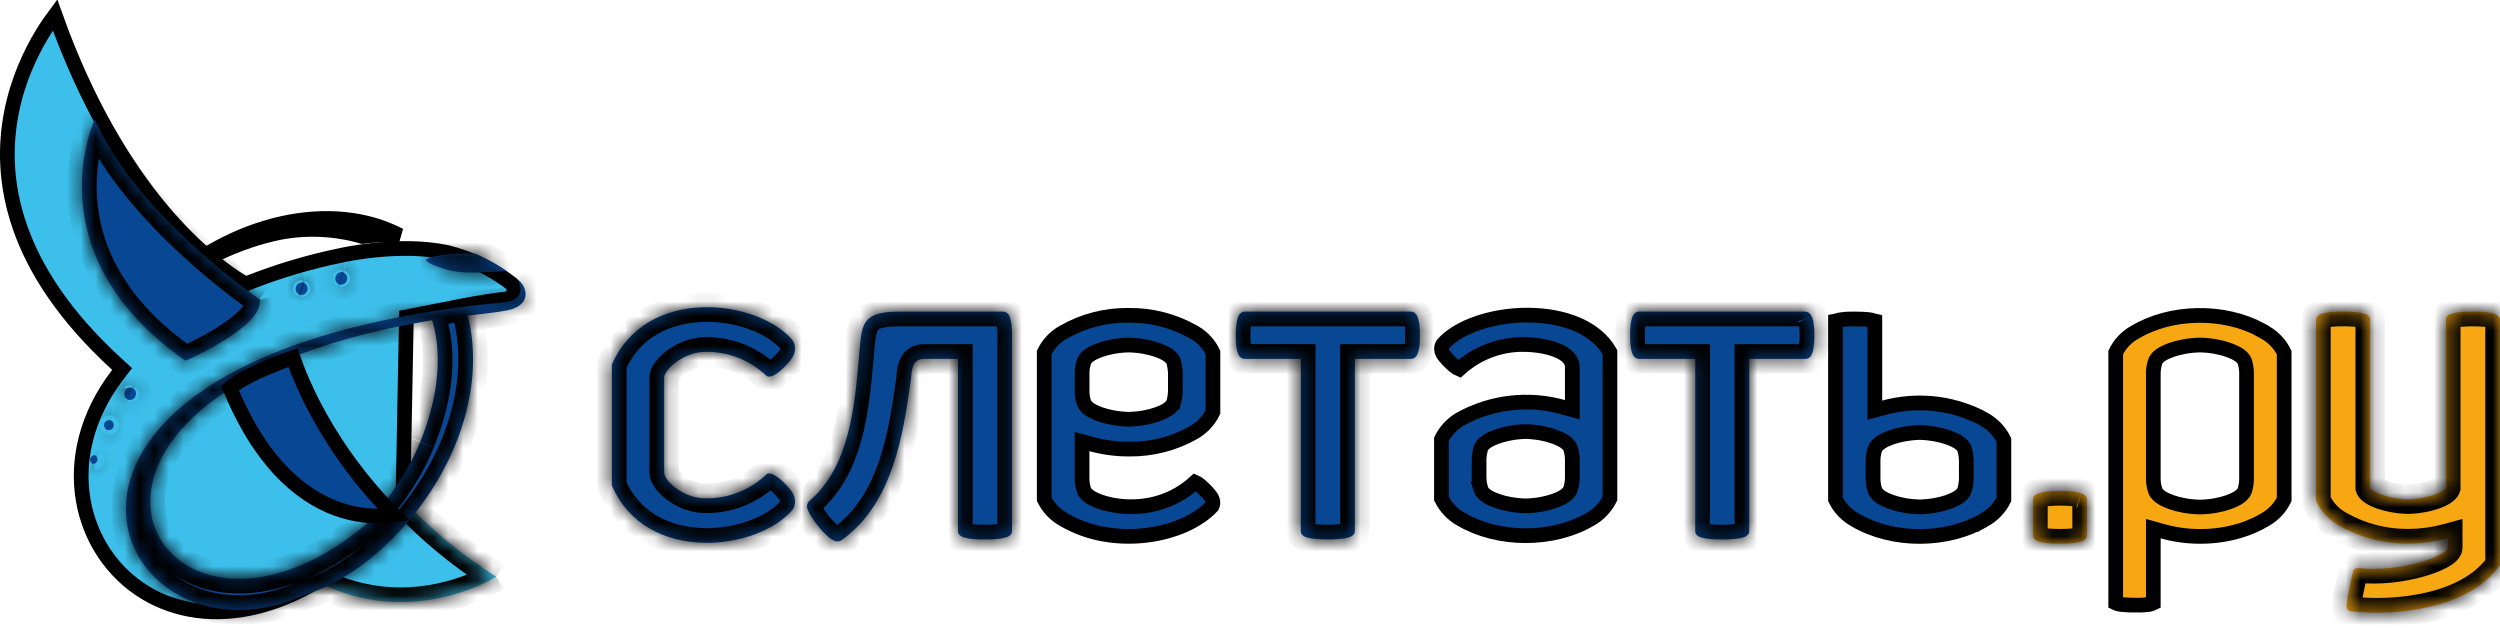
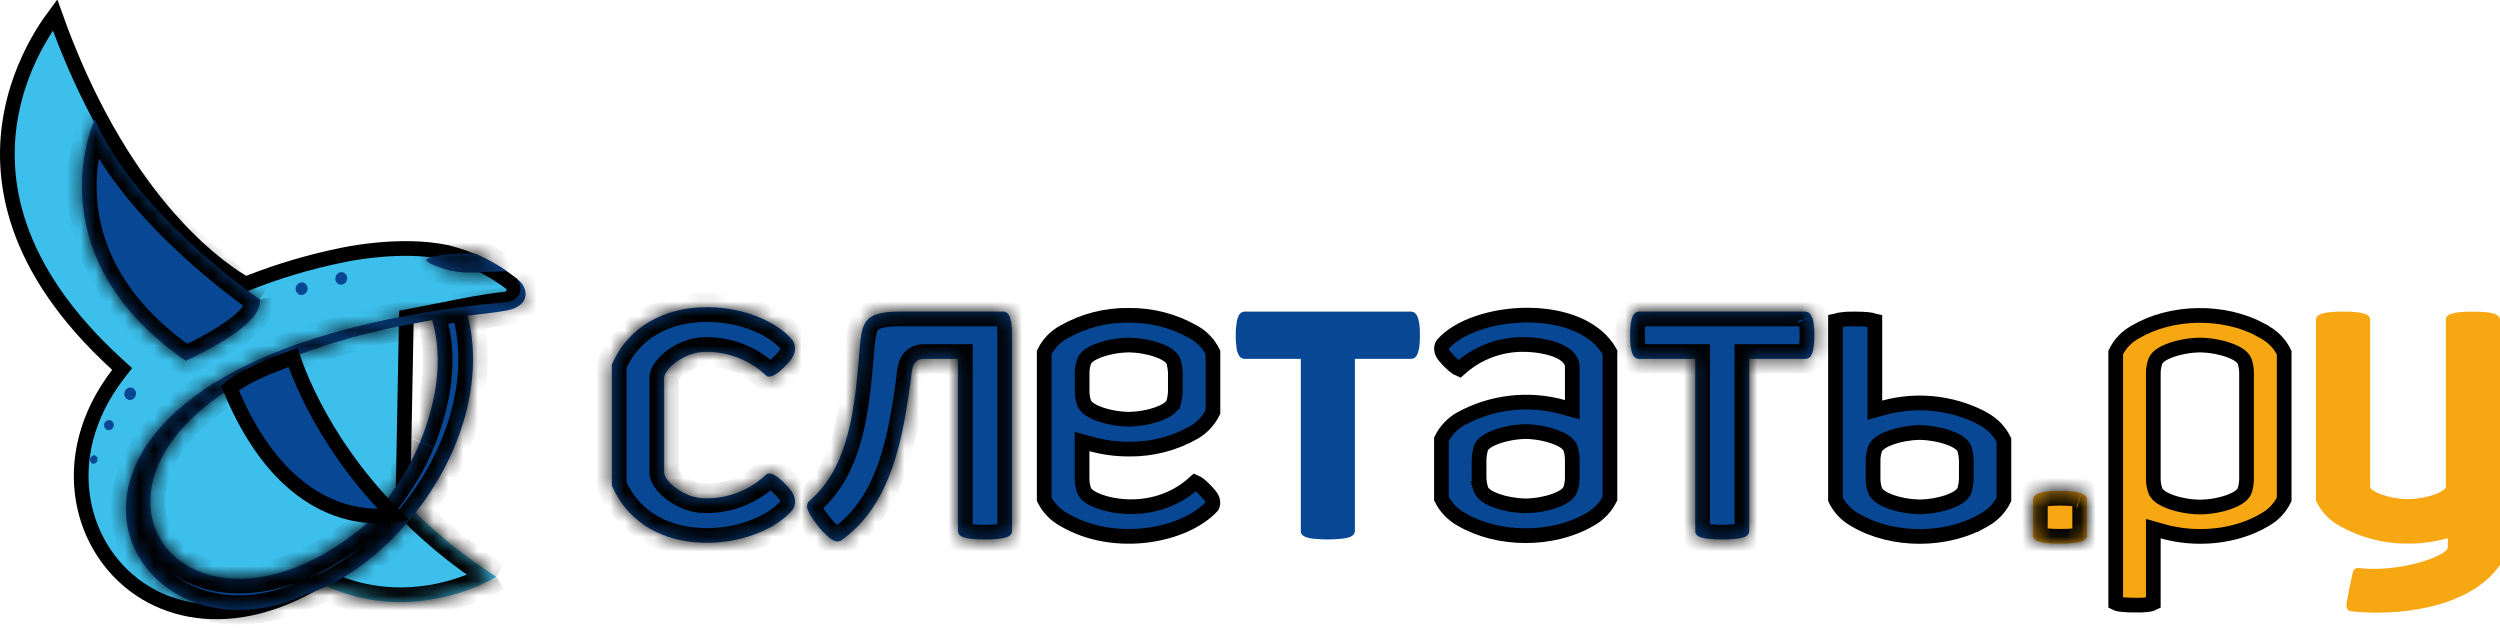
<svg xmlns="http://www.w3.org/2000/svg" width="170" height="43" viewBox="0 0 170 43" fill="none">
  <mask id="path-1-inside-1" fill="white">
    <path d="M33.745 39.217C33.745 39.217 21.213 47.204 12.302 28.826C8.897 21.802 21.024 23.721 21.024 23.721C21.024 23.721 23.617 32.759 33.745 39.22" />
  </mask>
  <path d="M33.745 39.217C33.745 39.217 21.213 47.204 12.302 28.826C8.897 21.802 21.024 23.721 21.024 23.721C21.024 23.721 23.617 32.759 33.745 39.22" fill="#3CBFEB" />
  <path d="M12.302 28.826L11.402 29.262L11.402 29.262L12.302 28.826ZM21.024 23.721L21.986 23.445L21.81 22.833L21.181 22.733L21.024 23.721ZM33.745 39.217C33.208 38.373 33.209 38.373 33.209 38.373C33.209 38.373 33.209 38.373 33.21 38.372C33.21 38.372 33.21 38.372 33.21 38.372C33.21 38.372 33.209 38.373 33.208 38.373C33.205 38.375 33.199 38.379 33.191 38.384C33.173 38.395 33.144 38.412 33.104 38.435C33.024 38.481 32.901 38.549 32.737 38.632C32.41 38.798 31.926 39.02 31.317 39.234C30.093 39.664 28.388 40.054 26.436 39.916C22.622 39.646 17.538 37.332 13.201 28.389L11.402 29.262C15.977 38.697 21.614 41.579 26.295 41.911C28.59 42.073 30.574 41.615 31.979 41.121C32.684 40.874 33.248 40.615 33.642 40.416C33.838 40.316 33.993 40.231 34.101 40.169C34.155 40.138 34.197 40.112 34.228 40.094C34.243 40.085 34.255 40.077 34.265 40.072C34.269 40.069 34.273 40.066 34.276 40.064C34.278 40.063 34.279 40.063 34.28 40.062C34.281 40.062 34.281 40.061 34.282 40.061C34.282 40.06 34.283 40.06 33.745 39.217ZM13.201 28.389C12.44 26.819 12.688 26.083 13.003 25.697C13.414 25.192 14.286 24.819 15.537 24.628C16.738 24.445 18.066 24.461 19.118 24.529C19.639 24.563 20.081 24.608 20.392 24.645C20.547 24.664 20.668 24.68 20.75 24.692C20.791 24.697 20.822 24.702 20.842 24.705C20.852 24.706 20.859 24.707 20.863 24.708C20.866 24.708 20.867 24.709 20.868 24.709C20.868 24.709 20.869 24.709 20.869 24.709C20.869 24.709 20.869 24.709 20.869 24.709C20.868 24.709 20.868 24.709 21.024 23.721C21.181 22.733 21.18 22.733 21.18 22.733C21.18 22.733 21.18 22.733 21.179 22.733C21.178 22.733 21.177 22.733 21.176 22.733C21.174 22.732 21.171 22.732 21.168 22.731C21.161 22.73 21.151 22.729 21.138 22.727C21.112 22.723 21.075 22.718 21.028 22.711C20.934 22.698 20.798 22.68 20.628 22.659C20.289 22.619 19.81 22.57 19.247 22.533C18.131 22.461 16.64 22.436 15.235 22.651C13.88 22.858 12.358 23.322 11.453 24.433C10.451 25.662 10.461 27.32 11.402 29.262L13.201 28.389ZM21.024 23.721C20.063 23.997 20.063 23.997 20.063 23.998C20.064 23.998 20.064 23.998 20.064 23.999C20.064 24 20.064 24 20.065 24.002C20.065 24.004 20.066 24.006 20.067 24.01C20.069 24.016 20.071 24.025 20.075 24.036C20.081 24.057 20.09 24.088 20.103 24.126C20.127 24.203 20.163 24.312 20.211 24.451C20.309 24.73 20.457 25.129 20.667 25.624C21.086 26.614 21.75 27.993 22.738 29.577C24.716 32.745 27.995 36.738 33.208 40.063L34.283 38.377C29.367 35.241 26.286 31.484 24.435 28.518C23.509 27.035 22.892 25.751 22.509 24.844C22.317 24.391 22.184 24.033 22.1 23.792C22.058 23.672 22.028 23.581 22.009 23.522C22 23.493 21.994 23.471 21.99 23.459C21.988 23.452 21.986 23.448 21.986 23.445C21.985 23.444 21.985 23.444 21.985 23.444C21.985 23.444 21.985 23.444 21.985 23.444C21.985 23.444 21.985 23.445 21.985 23.445C21.985 23.445 21.986 23.445 21.024 23.721Z" fill="black" mask="url(#path-1-inside-1)" />
-   <path d="M18.991 15.814L18.991 15.814L18.983 15.816C16.323 16.364 13.371 17.668 10.729 19.828C15.885 14.965 22.612 13.62 27.176 16.007C26.334 15.947 25.486 15.971 24.645 16.08C22.808 15.546 20.87 15.455 18.991 15.814Z" fill="#074793" stroke="black" />
  <path d="M27.388 34.625C27.124 34.788 26.875 34.943 26.655 35.082C26.457 35.208 26.288 35.319 26.156 35.409C26.091 35.454 26.038 35.492 25.997 35.523C25.976 35.539 25.96 35.552 25.948 35.562C25.942 35.566 25.938 35.57 25.935 35.573C25.932 35.576 25.931 35.577 25.93 35.578C25.93 35.578 25.93 35.578 25.93 35.578L25.93 35.578L27.388 34.625ZM27.388 34.625C20.527 42.22 13.953 42.742 9.913 40.319C5.4 37.612 3.697 31.077 8.023 25.457L8.304 25.092L7.964 24.782C0.768 18.209 -0.091 12.094 0.776 7.659C1.213 5.423 2.094 3.587 2.868 2.309C3.193 1.773 3.498 1.337 3.741 1.012C8.084 13.22 14.318 17.88 16.484 19.187L16.695 19.314L16.925 19.224C18.956 18.425 21.052 17.802 23.189 17.364L23.189 17.364L23.2 17.361L23.2 17.361L23.2 17.361L23.2 17.361L23.202 17.361L23.209 17.359L23.241 17.352C23.27 17.346 23.313 17.337 23.37 17.325C23.484 17.302 23.652 17.269 23.865 17.232C24.29 17.158 24.893 17.067 25.599 16.998C27.017 16.86 28.816 16.818 30.424 17.172C32.017 17.571 33.509 18.299 34.805 19.308C34.917 19.422 34.951 19.524 34.959 19.612C34.969 19.717 34.944 19.84 34.887 19.975C34.831 20.105 34.755 20.223 34.688 20.314C33.841 20.365 32.54 20.587 31.272 20.828C30.515 20.972 29.782 21.12 29.132 21.252C28.55 21.369 28.035 21.474 27.634 21.548L27.388 34.625Z" fill="#3CBFEB" stroke="black" />
  <mask id="path-5-inside-2" fill="white">
    <path d="M35.133 18.916C35.284 19.024 35.949 20.396 34.302 20.551C-2.962 24.11 7.451 46.602 20.851 40.406C22.801 39.764 24.741 38.552 26.617 36.699C31.162 32.144 33.013 26.193 31.808 21.465C32.908 21.332 33.866 21.234 34.536 21.095C36.112 20.764 35.958 19.531 35.123 18.932L35.133 18.916ZM28.57 30.055C28.306 30.708 27.997 31.341 27.643 31.949C26.87 33.26 25.966 34.489 24.945 35.617C10.513 47.726 -0.883 27.015 28.845 21.867C29.021 21.83 29.209 21.805 29.386 21.774C30.183 24.413 29.648 27.41 28.579 30.034" />
  </mask>
  <path d="M35.133 18.916C35.284 19.024 35.949 20.396 34.302 20.551C-2.962 24.11 7.451 46.602 20.851 40.406C22.801 39.764 24.741 38.552 26.617 36.699C31.162 32.144 33.013 26.193 31.808 21.465C32.908 21.332 33.866 21.234 34.536 21.095C36.112 20.764 35.958 19.531 35.123 18.932L35.133 18.916ZM28.57 30.055C28.306 30.708 27.997 31.341 27.643 31.949C26.87 33.26 25.966 34.489 24.945 35.617C10.513 47.726 -0.883 27.015 28.845 21.867C29.021 21.83 29.209 21.805 29.386 21.774C30.183 24.413 29.648 27.41 28.579 30.034" fill="#074793" />
  <path d="M35.133 18.916L35.714 18.102L34.833 17.473L34.275 18.402L35.133 18.916ZM34.302 20.551L34.208 19.555L34.206 19.555L34.302 20.551ZM20.851 40.406L20.538 39.457L20.484 39.475L20.432 39.499L20.851 40.406ZM26.617 36.699L27.32 37.41L27.325 37.405L26.617 36.699ZM31.808 21.465L31.688 20.473L30.558 20.609L30.839 21.712L31.808 21.465ZM34.536 21.095L34.739 22.074L34.742 22.073L34.536 21.095ZM35.123 18.932L34.266 18.417L33.792 19.207L34.54 19.744L35.123 18.932ZM27.643 31.949L28.504 32.457L28.508 32.452L27.643 31.949ZM24.945 35.617L25.588 36.383L25.641 36.339L25.687 36.288L24.945 35.617ZM28.845 21.867L29.015 22.852L29.033 22.849L29.051 22.846L28.845 21.867ZM29.386 21.774L30.343 21.485L30.086 20.636L29.213 20.789L29.386 21.774ZM34.551 19.73C34.494 19.689 34.455 19.651 34.434 19.629C34.411 19.606 34.394 19.586 34.385 19.574C34.366 19.55 34.356 19.535 34.355 19.533C34.352 19.528 34.359 19.539 34.368 19.563C34.378 19.587 34.385 19.611 34.389 19.633C34.394 19.655 34.393 19.664 34.393 19.661C34.393 19.656 34.395 19.632 34.41 19.598C34.426 19.56 34.45 19.528 34.474 19.506C34.52 19.464 34.488 19.529 34.208 19.555L34.395 21.546C34.939 21.495 35.441 21.331 35.821 20.985C36.218 20.623 36.368 20.168 36.39 19.772C36.411 19.397 36.321 19.063 36.228 18.828C36.18 18.706 36.123 18.591 36.061 18.49C36.026 18.432 35.911 18.243 35.714 18.102L34.551 19.73ZM34.206 19.555C24.801 20.454 18.299 22.555 14.068 25.176C9.836 27.799 7.8 31.001 7.58 34.065C7.36 37.132 8.984 39.823 11.566 41.288C14.153 42.756 17.659 42.984 21.271 41.314L20.432 39.499C17.343 40.926 14.523 40.666 12.553 39.548C10.578 38.428 9.415 36.434 9.575 34.208C9.735 31.978 11.245 29.278 15.121 26.876C19 24.473 25.17 22.428 34.397 21.546L34.206 19.555ZM21.164 41.356C23.285 40.657 25.354 39.353 27.32 37.41L25.914 35.987C24.129 37.752 22.317 38.87 20.538 39.457L21.164 41.356ZM27.325 37.405C32.059 32.662 34.089 26.363 32.777 21.218L30.839 21.712C31.938 26.023 30.266 31.626 25.909 35.992L27.325 37.405ZM31.928 22.458C32.989 22.33 34.015 22.224 34.739 22.074L34.333 20.116C33.717 20.243 32.827 20.335 31.688 20.473L31.928 22.458ZM34.742 22.073C35.772 21.857 36.598 21.241 36.726 20.24C36.839 19.349 36.327 18.565 35.707 18.12L34.54 19.744C34.632 19.81 34.69 19.883 34.719 19.939C34.749 19.996 34.739 20.012 34.742 19.988C34.747 19.95 34.767 19.935 34.748 19.952C34.718 19.979 34.606 20.058 34.331 20.116L34.742 22.073ZM35.981 19.446L35.99 19.431L34.275 18.402L34.266 18.417L35.981 19.446ZM27.643 29.681C27.397 30.289 27.108 30.88 26.778 31.447L28.508 32.452C28.885 31.802 29.216 31.126 29.497 30.43L27.643 29.681ZM26.782 31.442C26.043 32.694 25.18 33.868 24.204 34.946L25.687 36.288C26.753 35.11 27.697 33.826 28.504 32.457L26.782 31.442ZM24.303 34.851C20.843 37.754 17.692 38.586 15.406 38.308C13.127 38.032 11.676 36.676 11.312 35.001C10.945 33.315 11.612 30.969 14.316 28.649C17.019 26.33 21.689 24.121 29.015 22.852L28.674 20.882C21.136 22.187 16.083 24.498 13.014 27.131C9.944 29.764 8.788 32.804 9.358 35.426C9.931 38.059 12.177 39.932 15.165 40.294C18.146 40.655 21.831 39.535 25.588 36.383L24.303 34.851ZM29.051 22.846C29.212 22.812 29.316 22.802 29.558 22.759L29.213 20.789C29.103 20.809 28.829 20.848 28.639 20.889L29.051 22.846ZM28.428 22.064C29.133 24.396 28.678 27.142 27.653 29.656L29.505 30.411C30.619 27.679 31.233 24.43 30.343 21.485L28.428 22.064Z" fill="black" mask="url(#path-5-inside-2)" />
  <mask id="path-7-inside-3" fill="white">
    <path d="M6.434 30.954C6.367 30.954 6.301 30.976 6.248 31.016C6.194 31.057 6.155 31.114 6.136 31.178C6.118 31.243 6.121 31.312 6.145 31.375C6.169 31.437 6.213 31.491 6.27 31.526C6.343 31.545 6.421 31.534 6.486 31.496C6.551 31.457 6.598 31.395 6.617 31.322C6.641 31.249 6.636 31.169 6.601 31.101C6.567 31.032 6.507 30.979 6.434 30.954V30.954ZM7.503 28.575C7.417 28.554 7.326 28.568 7.249 28.613C7.173 28.658 7.116 28.731 7.092 28.816C7.065 28.901 7.073 28.993 7.113 29.073C7.154 29.152 7.224 29.212 7.309 29.239C7.351 29.251 7.396 29.254 7.44 29.248C7.483 29.243 7.526 29.229 7.564 29.206C7.602 29.184 7.636 29.155 7.662 29.12C7.689 29.084 7.709 29.044 7.72 29.002C7.747 28.916 7.74 28.824 7.699 28.744C7.659 28.664 7.588 28.603 7.503 28.575V28.575ZM8.971 26.366C8.918 26.35 8.862 26.346 8.807 26.354C8.753 26.361 8.7 26.38 8.653 26.409C8.606 26.438 8.566 26.477 8.535 26.523C8.504 26.569 8.483 26.62 8.474 26.675C8.441 26.777 8.45 26.888 8.499 26.983C8.548 27.078 8.632 27.151 8.733 27.185C8.786 27.198 8.841 27.201 8.895 27.193C8.949 27.185 9 27.165 9.047 27.137C9.093 27.108 9.133 27.07 9.164 27.025C9.195 26.98 9.217 26.929 9.227 26.876C9.245 26.826 9.253 26.773 9.249 26.72C9.246 26.667 9.232 26.615 9.208 26.567C9.184 26.52 9.15 26.478 9.11 26.444C9.069 26.41 9.022 26.384 8.971 26.369V26.366ZM20.632 19.216C20.524 19.192 20.412 19.211 20.317 19.267C20.222 19.323 20.152 19.413 20.121 19.519C20.09 19.625 20.1 19.739 20.15 19.837C20.2 19.936 20.285 20.012 20.388 20.05C20.496 20.074 20.609 20.056 20.703 19.999C20.798 19.943 20.868 19.853 20.899 19.747C20.93 19.641 20.92 19.527 20.87 19.429C20.821 19.33 20.736 19.254 20.632 19.216V19.216ZM23.33 18.511C23.222 18.486 23.108 18.505 23.013 18.562C22.918 18.62 22.85 18.713 22.823 18.82C22.805 18.873 22.798 18.928 22.802 18.983C22.805 19.038 22.82 19.092 22.845 19.142C22.869 19.191 22.904 19.235 22.946 19.271C22.988 19.307 23.036 19.335 23.089 19.352C23.196 19.373 23.307 19.354 23.401 19.297C23.494 19.241 23.563 19.151 23.593 19.046C23.624 18.941 23.613 18.828 23.564 18.73C23.516 18.632 23.432 18.556 23.33 18.518" />
  </mask>
  <path d="M6.434 30.954C6.367 30.954 6.301 30.976 6.248 31.016C6.194 31.057 6.155 31.114 6.136 31.178C6.118 31.243 6.121 31.312 6.145 31.375C6.169 31.437 6.213 31.491 6.27 31.526C6.343 31.545 6.421 31.534 6.486 31.496C6.551 31.457 6.598 31.395 6.617 31.322C6.641 31.249 6.636 31.169 6.601 31.101C6.567 31.032 6.507 30.979 6.434 30.954V30.954ZM7.503 28.575C7.417 28.554 7.326 28.568 7.249 28.613C7.173 28.658 7.116 28.731 7.092 28.816C7.065 28.901 7.073 28.993 7.113 29.073C7.154 29.152 7.224 29.212 7.309 29.239C7.351 29.251 7.396 29.254 7.44 29.248C7.483 29.243 7.526 29.229 7.564 29.206C7.602 29.184 7.636 29.155 7.662 29.12C7.689 29.084 7.709 29.044 7.72 29.002C7.747 28.916 7.74 28.824 7.699 28.744C7.659 28.664 7.588 28.603 7.503 28.575V28.575ZM8.971 26.366C8.918 26.35 8.862 26.346 8.807 26.354C8.753 26.361 8.7 26.38 8.653 26.409C8.606 26.438 8.566 26.477 8.535 26.523C8.504 26.569 8.483 26.62 8.474 26.675C8.441 26.777 8.45 26.888 8.499 26.983C8.548 27.078 8.632 27.151 8.733 27.185C8.786 27.198 8.841 27.201 8.895 27.193C8.949 27.185 9 27.165 9.047 27.137C9.093 27.108 9.133 27.07 9.164 27.025C9.195 26.98 9.217 26.929 9.227 26.876C9.245 26.826 9.253 26.773 9.249 26.72C9.246 26.667 9.232 26.615 9.208 26.567C9.184 26.52 9.15 26.478 9.11 26.444C9.069 26.41 9.022 26.384 8.971 26.369V26.366ZM20.632 19.216C20.524 19.192 20.412 19.211 20.317 19.267C20.222 19.323 20.152 19.413 20.121 19.519C20.09 19.625 20.1 19.739 20.15 19.837C20.2 19.936 20.285 20.012 20.388 20.05C20.496 20.074 20.609 20.056 20.703 19.999C20.798 19.943 20.868 19.853 20.899 19.747C20.93 19.641 20.92 19.527 20.87 19.429C20.821 19.33 20.736 19.254 20.632 19.216V19.216ZM23.33 18.511C23.222 18.486 23.108 18.505 23.013 18.562C22.918 18.62 22.85 18.713 22.823 18.82C22.805 18.873 22.798 18.928 22.802 18.983C22.805 19.038 22.82 19.092 22.845 19.142C22.869 19.191 22.904 19.235 22.946 19.271C22.988 19.307 23.036 19.335 23.089 19.352C23.196 19.373 23.307 19.354 23.401 19.297C23.494 19.241 23.563 19.151 23.593 19.046C23.624 18.941 23.613 18.828 23.564 18.73C23.516 18.632 23.432 18.556 23.33 18.518" fill="#074793" />
-   <path d="M6.27 31.526L5.744 32.376L5.873 32.456L6.021 32.494L6.27 31.526ZM6.617 31.322L5.669 31.003L5.657 31.037L5.649 31.071L6.617 31.322ZM7.092 28.816L8.044 29.122L8.05 29.104L8.055 29.085L7.092 28.816ZM7.309 29.239L6.999 30.19L7.022 30.198L7.045 30.204L7.309 29.239ZM7.72 29.002L6.768 28.696L6.759 28.723L6.752 28.75L7.72 29.002ZM8.971 26.366H9.971V25.618L9.254 25.407L8.971 26.366ZM8.474 26.675L9.427 26.977L9.447 26.913L9.459 26.847L8.474 26.675ZM8.733 27.185L8.416 28.133L8.449 28.144L8.482 28.153L8.733 27.185ZM9.227 26.876L8.285 26.542L8.261 26.608L8.247 26.677L9.227 26.876ZM8.971 26.369H7.971V27.112L8.682 27.326L8.971 26.369ZM20.388 20.05L20.041 20.988L20.107 21.012L20.175 21.027L20.388 20.05ZM22.823 18.82L23.769 19.144L23.783 19.104L23.793 19.064L22.823 18.82ZM23.089 19.352L22.779 20.303L22.834 20.321L22.891 20.332L23.089 19.352ZM6.437 29.954C6.152 29.953 5.875 30.046 5.647 30.217L6.848 31.816C6.728 31.906 6.581 31.955 6.431 31.954L6.437 29.954ZM5.647 30.217C5.419 30.388 5.253 30.629 5.175 30.903L7.098 31.454C7.056 31.598 6.969 31.726 6.848 31.816L5.647 30.217ZM5.175 30.903C5.096 31.177 5.109 31.469 5.212 31.735L7.078 31.015C7.132 31.155 7.139 31.309 7.098 31.454L5.175 30.903ZM5.212 31.735C5.315 32.001 5.501 32.226 5.744 32.376L6.797 30.676C6.925 30.755 7.024 30.874 7.078 31.015L5.212 31.735ZM6.021 32.494C6.351 32.579 6.7 32.53 6.993 32.357L5.978 30.634C6.141 30.538 6.336 30.51 6.52 30.558L6.021 32.494ZM6.993 32.357C7.287 32.184 7.499 31.902 7.585 31.573L5.649 31.071C5.696 30.887 5.815 30.73 5.978 30.634L6.993 32.357ZM7.564 31.641C7.673 31.317 7.649 30.963 7.497 30.656L5.706 31.545C5.622 31.376 5.609 31.182 5.669 31.003L7.564 31.641ZM7.497 30.656C7.346 30.35 7.078 30.116 6.754 30.007L6.114 31.902C5.936 31.841 5.789 31.713 5.706 31.545L7.497 30.656ZM7.738 27.603C7.4 27.521 7.043 27.574 6.743 27.75L7.755 29.475C7.608 29.561 7.434 29.587 7.268 29.547L7.738 27.603ZM6.743 27.75C6.443 27.926 6.223 28.212 6.129 28.547L8.055 29.085C8.01 29.249 7.902 29.389 7.755 29.475L6.743 27.75ZM6.14 28.51C6.032 28.847 6.062 29.213 6.223 29.527L8.004 28.617C8.083 28.774 8.098 28.955 8.044 29.122L6.14 28.51ZM6.223 29.527C6.384 29.842 6.663 30.081 6.999 30.19L7.618 28.289C7.785 28.343 7.924 28.461 8.004 28.617L6.223 29.527ZM7.045 30.204C7.215 30.251 7.393 30.263 7.568 30.24L7.311 28.257C7.398 28.245 7.487 28.252 7.572 28.275L7.045 30.204ZM7.568 30.24C7.743 30.218 7.912 30.16 8.065 30.072L7.063 28.341C7.139 28.297 7.224 28.268 7.311 28.257L7.568 30.24ZM8.065 30.072C8.218 29.983 8.351 29.866 8.458 29.725L6.866 28.514C6.92 28.444 6.987 28.385 7.063 28.341L8.065 30.072ZM8.458 29.725C8.565 29.584 8.643 29.424 8.687 29.253L6.752 28.75C6.774 28.665 6.813 28.584 6.866 28.514L8.458 29.725ZM8.672 29.307C8.78 28.971 8.751 28.606 8.591 28.291L6.807 29.196C6.729 29.041 6.714 28.861 6.768 28.696L8.672 29.307ZM8.591 28.291C8.431 27.977 8.154 27.738 7.819 27.626L7.188 29.524C7.023 29.469 6.886 29.351 6.807 29.196L8.591 28.291ZM9.254 25.407C9.065 25.351 8.868 25.336 8.673 25.363L8.942 27.344C8.857 27.356 8.771 27.349 8.688 27.325L9.254 25.407ZM8.673 25.363C8.479 25.389 8.292 25.456 8.125 25.559L9.181 27.259C9.108 27.304 9.027 27.333 8.942 27.344L8.673 25.363ZM8.125 25.559C7.959 25.663 7.816 25.801 7.706 25.963L9.364 27.082C9.316 27.153 9.253 27.213 9.181 27.259L8.125 25.559ZM7.706 25.963C7.596 26.126 7.522 26.31 7.488 26.503L9.459 26.847C9.444 26.931 9.412 27.011 9.364 27.082L7.706 25.963ZM7.52 26.373C7.409 26.726 7.44 27.107 7.608 27.437L9.39 26.529C9.461 26.668 9.474 26.828 9.427 26.977L7.52 26.373ZM7.608 27.437C7.775 27.766 8.066 28.016 8.416 28.133L9.05 26.236C9.198 26.286 9.32 26.391 9.39 26.529L7.608 27.437ZM8.482 28.153C8.667 28.201 8.859 28.21 9.047 28.181L8.743 26.204C8.823 26.192 8.905 26.196 8.984 26.217L8.482 28.153ZM9.047 28.181C9.235 28.152 9.415 28.085 9.577 27.985L8.517 26.288C8.586 26.245 8.663 26.217 8.743 26.204L9.047 28.181ZM9.577 27.985C9.738 27.884 9.877 27.751 9.986 27.595L8.342 26.455C8.388 26.388 8.448 26.332 8.517 26.288L9.577 27.985ZM9.986 27.595C10.094 27.438 10.17 27.261 10.207 27.075L8.247 26.677C8.264 26.597 8.296 26.522 8.342 26.455L9.986 27.595ZM10.17 27.21C10.233 27.032 10.259 26.844 10.247 26.656L8.251 26.784C8.246 26.701 8.257 26.619 8.285 26.542L10.17 27.21ZM10.247 26.656C10.235 26.468 10.185 26.284 10.1 26.116L8.316 27.019C8.278 26.946 8.257 26.866 8.251 26.784L10.247 26.656ZM10.1 26.116C10.015 25.948 9.897 25.799 9.752 25.678L8.467 27.21C8.404 27.157 8.353 27.092 8.316 27.019L10.1 26.116ZM9.752 25.678C9.608 25.557 9.44 25.466 9.26 25.412L8.682 27.326C8.603 27.303 8.53 27.263 8.467 27.21L9.752 25.678ZM9.971 26.369V26.366H7.971V26.369H9.971ZM20.846 18.239C20.491 18.161 20.119 18.221 19.807 18.407L20.827 20.127C20.704 20.2 20.558 20.223 20.419 20.193L20.846 18.239ZM19.807 18.407C19.494 18.592 19.263 18.89 19.161 19.238L21.081 19.8C21.041 19.937 20.95 20.054 20.827 20.127L19.807 18.407ZM19.161 19.238C19.059 19.587 19.093 19.962 19.257 20.287L21.043 19.388C21.108 19.516 21.121 19.663 21.081 19.8L19.161 19.238ZM19.257 20.287C19.42 20.611 19.7 20.862 20.041 20.988L20.735 19.112C20.869 19.162 20.979 19.26 21.043 19.388L19.257 20.287ZM20.175 21.027C20.53 21.105 20.901 21.045 21.214 20.859L20.193 19.139C20.316 19.066 20.462 19.043 20.602 19.073L20.175 21.027ZM21.214 20.859C21.526 20.674 21.757 20.377 21.859 20.028L19.94 19.466C19.98 19.329 20.07 19.212 20.193 19.139L21.214 20.859ZM21.859 20.028C21.961 19.679 21.927 19.304 21.764 18.98L19.977 19.878C19.913 19.75 19.899 19.603 19.94 19.466L21.859 20.028ZM21.764 18.98C21.6 18.655 21.32 18.404 20.979 18.278L20.285 20.154C20.151 20.104 20.041 20.006 19.977 19.878L21.764 18.98ZM23.557 17.538C23.194 17.453 22.811 17.514 22.492 17.709L23.534 19.416C23.405 19.495 23.25 19.52 23.102 19.485L23.557 17.538ZM22.492 17.709C22.174 17.903 21.944 18.215 21.853 18.576L23.793 19.064C23.756 19.211 23.663 19.337 23.534 19.416L22.492 17.709ZM21.877 18.497C21.816 18.675 21.791 18.863 21.804 19.05L23.799 18.916C23.805 18.993 23.794 19.07 23.769 19.144L21.877 18.497ZM21.804 19.05C21.816 19.238 21.866 19.421 21.95 19.589L23.739 18.695C23.774 18.764 23.794 18.839 23.799 18.916L21.804 19.05ZM21.95 19.589C22.034 19.757 22.151 19.907 22.293 20.029L23.598 18.514C23.657 18.564 23.704 18.625 23.739 18.695L21.95 19.589ZM22.293 20.029C22.436 20.152 22.601 20.245 22.779 20.303L23.398 18.401C23.471 18.425 23.54 18.463 23.598 18.514L22.293 20.029ZM22.891 20.332C23.244 20.403 23.611 20.339 23.919 20.152L22.882 18.442C23.003 18.369 23.147 18.344 23.286 18.372L22.891 20.332ZM23.919 20.152C24.227 19.965 24.454 19.669 24.554 19.323L22.633 18.768C22.672 18.632 22.761 18.516 22.882 18.442L23.919 20.152ZM24.554 19.323C24.654 18.977 24.62 18.606 24.459 18.284L22.67 19.177C22.607 19.05 22.593 18.904 22.633 18.768L24.554 19.323ZM24.459 18.284C24.298 17.961 24.022 17.711 23.686 17.583L22.974 19.452C22.842 19.402 22.733 19.303 22.67 19.177L24.459 18.284Z" fill="black" mask="url(#path-7-inside-3)" />
  <mask id="path-9-inside-4" fill="white">
    <path d="M34.453 18.434C32.438 18.53 31.363 18.65 30.229 18.292C28.783 17.835 28.993 17.649 28.993 17.649C29.139 17.47 30.399 17.174 32.318 17.248C32.318 17.248 33.004 17.557 33.517 17.847C34.03 18.137 34.444 18.434 34.444 18.434" />
  </mask>
  <path d="M34.453 18.434C32.438 18.53 31.363 18.65 30.229 18.292C28.783 17.835 28.993 17.649 28.993 17.649C29.139 17.47 30.399 17.174 32.318 17.248C32.318 17.248 33.004 17.557 33.517 17.847C34.03 18.137 34.444 18.434 34.444 18.434" fill="#074793" />
  <path d="M30.229 18.292L29.928 19.245L29.928 19.245L30.229 18.292ZM28.993 17.649L29.655 18.399L29.718 18.344L29.77 18.279L28.993 17.649ZM32.318 17.248L32.729 16.336L32.551 16.256L32.357 16.248L32.318 17.248ZM34.406 17.435C32.281 17.536 31.447 17.628 30.531 17.338L29.928 19.245C31.279 19.673 32.596 19.524 34.501 19.433L34.406 17.435ZM30.531 17.338C29.812 17.111 29.666 16.995 29.697 17.021C29.708 17.03 29.933 17.206 29.976 17.568C29.999 17.761 29.96 17.945 29.885 18.098C29.85 18.171 29.809 18.231 29.77 18.279C29.75 18.304 29.73 18.326 29.711 18.346C29.701 18.356 29.692 18.365 29.683 18.374C29.678 18.378 29.673 18.383 29.669 18.387C29.666 18.389 29.664 18.391 29.662 18.393C29.661 18.394 29.659 18.396 29.658 18.396C29.657 18.398 29.655 18.399 28.993 17.649C28.332 16.899 28.33 16.901 28.328 16.902C28.328 16.903 28.326 16.904 28.325 16.906C28.323 16.908 28.32 16.91 28.318 16.912C28.313 16.916 28.309 16.921 28.304 16.925C28.294 16.934 28.285 16.944 28.275 16.954C28.255 16.974 28.234 16.998 28.213 17.023C28.171 17.075 28.128 17.14 28.089 17.218C28.008 17.383 27.964 17.585 27.99 17.803C28.038 18.214 28.301 18.465 28.441 18.577C28.729 18.81 29.201 19.015 29.928 19.245L30.531 17.338ZM29.77 18.279C29.696 18.371 29.624 18.422 29.595 18.442C29.561 18.465 29.538 18.476 29.533 18.478C29.525 18.482 29.543 18.473 29.598 18.456C29.706 18.423 29.887 18.381 30.141 18.342C30.646 18.265 31.377 18.212 32.279 18.247L32.357 16.248C31.34 16.209 30.482 16.267 29.84 16.365C29.521 16.413 29.239 16.474 29.01 16.545C28.897 16.579 28.777 16.622 28.665 16.677C28.585 16.715 28.38 16.818 28.216 17.02L29.77 18.279ZM32.318 17.248C31.907 18.159 31.907 18.159 31.907 18.159C31.907 18.159 31.907 18.159 31.907 18.159C31.907 18.159 31.907 18.159 31.907 18.159C31.907 18.159 31.907 18.159 31.907 18.159C31.907 18.16 31.908 18.16 31.908 18.16C31.909 18.16 31.911 18.161 31.913 18.162C31.917 18.164 31.924 18.167 31.933 18.171C31.951 18.18 31.979 18.192 32.013 18.208C32.081 18.24 32.179 18.285 32.291 18.339C32.519 18.449 32.796 18.588 33.024 18.717L34.01 16.977C33.725 16.816 33.402 16.655 33.159 16.538C33.036 16.478 32.93 16.428 32.854 16.393C32.816 16.375 32.785 16.361 32.764 16.352C32.753 16.347 32.745 16.343 32.739 16.34C32.736 16.339 32.733 16.338 32.732 16.337C32.731 16.337 32.73 16.337 32.73 16.336C32.73 16.336 32.729 16.336 32.729 16.336C32.729 16.336 32.729 16.336 32.729 16.336C32.729 16.336 32.729 16.336 32.729 16.336C32.729 16.336 32.729 16.336 32.318 17.248ZM33.024 18.717C33.255 18.848 33.467 18.982 33.623 19.084C33.7 19.135 33.761 19.177 33.803 19.206C33.824 19.22 33.839 19.231 33.849 19.238C33.854 19.242 33.858 19.244 33.86 19.246C33.861 19.247 33.862 19.247 33.862 19.247C33.862 19.247 33.862 19.247 33.862 19.247C33.862 19.247 33.862 19.247 33.862 19.247C33.862 19.247 33.862 19.247 33.862 19.247C33.862 19.247 33.862 19.247 33.862 19.247C33.861 19.247 33.861 19.247 34.444 18.434C35.026 17.621 35.026 17.621 35.026 17.621C35.026 17.621 35.026 17.621 35.026 17.621C35.026 17.621 35.026 17.621 35.026 17.621C35.026 17.621 35.025 17.621 35.025 17.62C35.025 17.62 35.024 17.62 35.023 17.619C35.022 17.618 35.02 17.617 35.018 17.616C35.014 17.613 35.008 17.608 35.001 17.603C34.986 17.593 34.965 17.578 34.94 17.561C34.887 17.524 34.814 17.474 34.723 17.415C34.543 17.296 34.291 17.136 34.01 16.977L33.024 18.717Z" fill="black" mask="url(#path-9-inside-4)" />
  <mask id="path-11-inside-5" fill="white">
    <path d="M17.657 20.353C17.657 20.353 9.329 14.705 6.443 8.123C6.443 8.123 2.148 17.254 12.623 24.53C12.623 24.53 18.012 22.179 17.657 20.353" />
  </mask>
  <path d="M17.657 20.353C17.657 20.353 9.329 14.705 6.443 8.123C6.443 8.123 2.148 17.254 12.623 24.53C12.623 24.53 18.012 22.179 17.657 20.353" fill="#074793" />
  <path d="M6.443 8.123L7.359 7.722L6.475 5.706L5.538 7.698L6.443 8.123ZM12.623 24.53L12.053 25.352L12.511 25.67L13.023 25.447L12.623 24.53ZM17.657 20.353C18.218 19.525 18.218 19.526 18.218 19.526C18.218 19.526 18.218 19.526 18.218 19.526C18.218 19.526 18.218 19.526 18.218 19.525C18.217 19.525 18.216 19.524 18.214 19.523C18.211 19.521 18.206 19.517 18.199 19.512C18.185 19.503 18.163 19.488 18.134 19.467C18.076 19.427 17.989 19.366 17.876 19.285C17.65 19.123 17.322 18.883 16.918 18.574C16.11 17.955 15.002 17.062 13.807 15.968C11.395 13.762 8.717 10.818 7.359 7.722L5.528 8.525C7.056 12.01 9.984 15.181 12.457 17.444C13.704 18.585 14.859 19.516 15.702 20.162C16.124 20.485 16.469 20.737 16.71 20.91C16.831 20.997 16.925 21.063 16.991 21.108C17.023 21.131 17.049 21.149 17.066 21.161C17.075 21.167 17.082 21.172 17.087 21.175C17.089 21.177 17.091 21.178 17.092 21.179C17.093 21.179 17.094 21.18 17.094 21.18C17.094 21.18 17.095 21.18 17.095 21.18C17.095 21.18 17.095 21.181 17.657 20.353ZM6.443 8.123C5.538 7.698 5.538 7.698 5.538 7.699C5.538 7.699 5.537 7.7 5.537 7.7C5.537 7.701 5.536 7.702 5.536 7.704C5.534 7.706 5.533 7.71 5.531 7.713C5.528 7.721 5.523 7.73 5.518 7.742C5.507 7.766 5.493 7.799 5.476 7.84C5.441 7.922 5.395 8.038 5.341 8.185C5.232 8.479 5.094 8.9 4.965 9.424C4.707 10.472 4.481 11.948 4.608 13.672C4.866 17.163 6.566 21.541 12.053 25.352L13.194 23.709C8.205 20.244 6.816 16.417 6.602 13.525C6.494 12.056 6.687 10.795 6.907 9.903C7.017 9.458 7.132 9.108 7.218 8.875C7.261 8.758 7.296 8.671 7.319 8.616C7.331 8.588 7.34 8.568 7.345 8.557C7.347 8.552 7.349 8.548 7.349 8.547C7.35 8.546 7.35 8.546 7.35 8.546C7.349 8.546 7.349 8.547 7.349 8.547C7.349 8.547 7.349 8.548 7.349 8.548C7.348 8.548 7.348 8.549 6.443 8.123ZM12.623 24.53C13.023 25.447 13.023 25.447 13.023 25.447C13.023 25.447 13.024 25.447 13.024 25.447C13.024 25.447 13.025 25.446 13.025 25.446C13.026 25.446 13.027 25.445 13.029 25.444C13.033 25.443 13.037 25.441 13.043 25.438C13.055 25.433 13.072 25.426 13.093 25.416C13.136 25.397 13.197 25.369 13.274 25.334C13.428 25.262 13.646 25.159 13.905 25.03C14.422 24.772 15.116 24.405 15.804 23.974C16.482 23.549 17.203 23.032 17.744 22.466C18.235 21.951 18.827 21.133 18.638 20.162L16.675 20.544C16.664 20.486 16.716 20.646 16.296 21.086C15.926 21.474 15.367 21.888 14.742 22.279C14.127 22.664 13.496 22.999 13.014 23.24C12.774 23.359 12.573 23.454 12.434 23.518C12.364 23.551 12.31 23.575 12.274 23.591C12.256 23.599 12.243 23.605 12.234 23.609C12.23 23.611 12.227 23.613 12.225 23.613C12.224 23.614 12.223 23.614 12.223 23.614C12.223 23.614 12.223 23.614 12.223 23.614C12.223 23.614 12.223 23.614 12.223 23.614C12.223 23.614 12.223 23.614 12.623 24.53Z" fill="black" mask="url(#path-11-inside-5)" />
  <path d="M19.927 24.318C19.978 24.47 20.042 24.654 20.122 24.866C20.368 25.526 20.759 26.463 21.338 27.58C22.41 29.645 24.129 32.328 26.781 35.018C26.669 35.033 26.548 35.047 26.418 35.059C25.641 35.128 24.556 35.106 23.331 34.736C20.948 34.015 17.93 31.944 15.637 26.389C15.753 26.289 15.937 26.148 16.218 25.972C16.858 25.572 17.986 24.998 19.927 24.318Z" fill="#074793" stroke="black" />
  <path d="M81.159 22.579L81.275 22.645H81.276C81.796 22.961 82.215 23.421 82.48 23.97V28.019C82.193 28.606 81.734 29.093 81.164 29.416C79.828 30.171 78.316 30.558 76.782 30.538L76.782 30.538H76.775H76.723C75.875 30.537 75.031 30.422 74.214 30.197L73.581 30.023V30.679V32.573H73.581L73.581 32.58C73.584 32.824 73.624 33.067 73.7 33.3C73.744 33.439 73.828 33.542 73.893 33.609C73.964 33.681 74.047 33.745 74.132 33.8C74.3 33.909 74.514 34.011 74.754 34.099C75.237 34.276 75.879 34.418 76.603 34.45C78.012 34.513 79.774 34.161 81.272 32.787C81.412 32.846 81.724 33.041 82.237 33.645C82.486 33.938 82.488 34.149 82.472 34.258C82.462 34.323 82.441 34.374 82.424 34.407C82.42 34.417 82.415 34.424 82.412 34.43C81.501 35.411 79.87 36.158 77.992 36.395C76.109 36.632 74.055 36.344 72.355 35.341L72.347 35.337L72.339 35.332C71.762 35.018 71.296 34.533 71.006 33.944V23.97C71.291 23.383 71.751 22.898 72.325 22.584L72.325 22.584L72.333 22.579C73.666 21.817 75.178 21.425 76.714 21.443L76.714 21.443H76.72H76.772V21.443L76.778 21.443C78.313 21.427 79.825 21.819 81.159 22.579ZM79.923 26.665L79.923 26.653V26.641V25.334V25.321L79.923 25.309C79.911 25.081 79.876 24.855 79.817 24.635L79.814 24.627L79.812 24.618C79.767 24.472 79.677 24.364 79.608 24.297C79.534 24.223 79.448 24.159 79.36 24.103C79.184 23.991 78.96 23.888 78.707 23.798C78.198 23.619 77.523 23.479 76.768 23.462L76.757 23.462L76.746 23.462C75.986 23.479 75.311 23.619 74.803 23.799C74.55 23.888 74.327 23.992 74.151 24.104C74.064 24.16 73.978 24.224 73.904 24.298C73.837 24.365 73.749 24.47 73.704 24.613C73.629 24.843 73.588 25.083 73.584 25.325L73.584 25.325V25.334V26.641H73.584L73.584 26.649C73.588 26.889 73.628 27.128 73.704 27.356C73.749 27.498 73.835 27.603 73.903 27.671C73.977 27.746 74.063 27.811 74.151 27.867C74.327 27.979 74.551 28.083 74.804 28.172C75.311 28.351 75.986 28.49 76.744 28.509L76.757 28.51L76.77 28.509C77.524 28.49 78.198 28.351 78.706 28.172C78.959 28.083 79.183 27.98 79.36 27.867C79.448 27.811 79.535 27.747 79.61 27.672C79.679 27.603 79.768 27.494 79.812 27.347L79.813 27.347L79.816 27.335C79.876 27.117 79.912 26.892 79.923 26.665Z" fill="#074793" stroke="black" />
  <path d="M101.2 23.869C100.472 24.156 99.804 24.573 99.227 25.1C99.088 25.043 98.774 24.851 98.255 24.245C98.011 23.95 98.009 23.738 98.026 23.628C98.037 23.563 98.058 23.511 98.075 23.477C98.083 23.461 98.09 23.45 98.093 23.445L98.186 23.33C98.699 22.782 99.495 22.312 100.472 21.974C101.513 21.615 102.722 21.42 103.927 21.428C106.325 21.445 108.527 22.255 109.476 23.946V33.904C109.185 34.49 108.725 34.976 108.154 35.299L108.154 35.299L108.147 35.303C105.576 36.814 101.868 36.788 99.347 35.304L99.347 35.303L99.339 35.299C98.767 34.977 98.307 34.491 98.018 33.904V29.871C98.306 29.285 98.766 28.799 99.336 28.478C101.459 27.318 103.952 27.034 106.282 27.685L106.916 27.862V27.203V24.963C106.916 24.614 106.714 24.352 106.51 24.181C106.304 24.008 106.035 23.874 105.751 23.77C105.178 23.562 104.431 23.438 103.663 23.425C102.821 23.409 101.983 23.56 101.2 23.869ZM106.916 32.537L106.916 32.537V32.524V31.22V31.213L106.916 31.205C106.909 30.969 106.871 30.735 106.802 30.509L106.797 30.493L106.792 30.478C106.741 30.345 106.655 30.246 106.587 30.181C106.513 30.11 106.429 30.048 106.341 29.993C106.166 29.883 105.944 29.78 105.693 29.69C105.188 29.509 104.518 29.367 103.761 29.345L103.747 29.345L103.733 29.345C102.975 29.367 102.3 29.509 101.792 29.689C101.54 29.779 101.316 29.883 101.141 29.994C101.053 30.049 100.967 30.113 100.893 30.186C100.825 30.253 100.735 30.36 100.689 30.506L100.687 30.515L100.684 30.524C100.625 30.743 100.589 30.968 100.578 31.195L100.577 31.208V31.22V32.524V32.536L100.578 32.547C100.588 32.776 100.624 33.002 100.685 33.222L100.684 33.222L100.687 33.231C100.73 33.378 100.818 33.486 100.888 33.558C100.962 33.633 101.049 33.699 101.138 33.756C101.315 33.87 101.54 33.974 101.793 34.063C102.302 34.243 102.978 34.381 103.735 34.399L103.747 34.399L103.759 34.399C104.515 34.381 105.187 34.242 105.695 34.063C105.947 33.974 106.171 33.87 106.348 33.756C106.437 33.7 106.523 33.635 106.597 33.56C106.667 33.49 106.753 33.385 106.799 33.245L106.799 33.245L106.802 33.236C106.871 33.01 106.91 32.775 106.916 32.537Z" fill="#074793" stroke="black" />
  <mask id="path-16-inside-6" fill="white">
    <path d="M96.387 21.527C96.344 21.426 96.278 21.336 96.195 21.265C96.114 21.214 96.019 21.188 95.923 21.19H84.661C84.568 21.186 84.477 21.212 84.401 21.265C84.31 21.33 84.24 21.421 84.203 21.527C84.136 21.683 84.096 21.849 84.083 22.018C84.042 22.275 84.024 22.534 84.027 22.794C84.021 23.055 84.038 23.315 84.077 23.573C84.087 23.742 84.128 23.909 84.197 24.064C84.233 24.171 84.302 24.263 84.395 24.327C84.471 24.379 84.562 24.405 84.654 24.401H88.455V36.105C88.453 36.194 88.481 36.281 88.535 36.352C88.62 36.44 88.727 36.504 88.844 36.538C89.025 36.597 89.213 36.631 89.403 36.64C89.99 36.697 90.581 36.697 91.168 36.64C91.359 36.63 91.548 36.595 91.73 36.538C91.849 36.507 91.956 36.442 92.039 36.352C92.098 36.283 92.131 36.196 92.132 36.105V24.404H95.926C96.022 24.406 96.117 24.381 96.198 24.33C96.283 24.259 96.349 24.169 96.39 24.067C96.45 23.908 96.492 23.744 96.516 23.576C96.546 23.317 96.558 23.057 96.553 22.797C96.558 22.537 96.545 22.277 96.516 22.018C96.489 21.851 96.445 21.686 96.387 21.527" />
  </mask>
  <path d="M96.387 21.527C96.344 21.426 96.278 21.336 96.195 21.265C96.114 21.214 96.019 21.188 95.923 21.19H84.661C84.568 21.186 84.477 21.212 84.401 21.265C84.31 21.33 84.24 21.421 84.203 21.527C84.136 21.683 84.096 21.849 84.083 22.018C84.042 22.275 84.024 22.534 84.027 22.794C84.021 23.055 84.038 23.315 84.077 23.573C84.087 23.742 84.128 23.909 84.197 24.064C84.233 24.171 84.302 24.263 84.395 24.327C84.471 24.379 84.562 24.405 84.654 24.401H88.455V36.105C88.453 36.194 88.481 36.281 88.535 36.352C88.62 36.44 88.727 36.504 88.844 36.538C89.025 36.597 89.213 36.631 89.403 36.64C89.99 36.697 90.581 36.697 91.168 36.64C91.359 36.63 91.548 36.595 91.73 36.538C91.849 36.507 91.956 36.442 92.039 36.352C92.098 36.283 92.131 36.196 92.132 36.105V24.404H95.926C96.022 24.406 96.117 24.381 96.198 24.33C96.283 24.259 96.349 24.169 96.39 24.067C96.45 23.908 96.492 23.744 96.516 23.576C96.546 23.317 96.558 23.057 96.553 22.797C96.558 22.537 96.545 22.277 96.516 22.018C96.489 21.851 96.445 21.686 96.387 21.527" fill="#074793" />
-   <path d="M96.195 21.265L96.848 20.507L96.79 20.457L96.725 20.417L96.195 21.265ZM95.923 21.19V22.19H95.936L95.95 22.19L95.923 21.19ZM84.661 21.19L84.614 22.189L84.638 22.19H84.661V21.19ZM84.401 21.265L83.834 20.441L83.828 20.445L83.821 20.45L84.401 21.265ZM84.203 21.527L85.122 21.921L85.135 21.89L85.147 21.859L84.203 21.527ZM84.083 22.018L85.071 22.174L85.077 22.134L85.08 22.095L84.083 22.018ZM84.027 22.794L85.027 22.817L85.027 22.799L85.027 22.781L84.027 22.794ZM84.077 23.573L85.075 23.509L85.072 23.466L85.065 23.423L84.077 23.573ZM84.197 24.064L85.146 23.748L85.131 23.703L85.111 23.659L84.197 24.064ZM84.395 24.327L84.962 23.503L84.96 23.502L84.395 24.327ZM84.654 24.401V23.401H84.631L84.608 23.402L84.654 24.401ZM88.455 24.401H89.455V23.401H88.455V24.401ZM88.455 36.105L89.455 36.126L89.455 36.115V36.105H88.455ZM88.535 36.352L87.739 36.957L87.775 37.005L87.818 37.049L88.535 36.352ZM88.844 36.538L89.153 35.587L89.137 35.581L89.121 35.577L88.844 36.538ZM89.403 36.64L89.501 35.645L89.476 35.642L89.45 35.641L89.403 36.64ZM91.168 36.64L91.115 35.641L91.092 35.642L91.07 35.645L91.168 36.64ZM91.73 36.538L91.475 35.571L91.452 35.577L91.429 35.584L91.73 36.538ZM92.039 36.352L92.772 37.032L92.787 37.017L92.801 37L92.039 36.352ZM92.132 36.105L93.132 36.118V36.105H92.132ZM92.132 24.404V23.404H91.132V24.404H92.132ZM95.926 24.404L95.953 23.404L95.939 23.404H95.926V24.404ZM96.198 24.33L96.729 25.177L96.786 25.142L96.837 25.099L96.198 24.33ZM96.39 24.067L97.317 24.441L97.322 24.43L97.326 24.419L96.39 24.067ZM96.516 23.576L97.506 23.72L97.508 23.704L97.51 23.688L96.516 23.576ZM96.553 22.797L95.554 22.781L95.553 22.798L95.554 22.814L96.553 22.797ZM96.516 22.018L97.51 21.907L97.507 21.882L97.503 21.857L96.516 22.018ZM97.308 21.137C97.205 20.895 97.047 20.679 96.848 20.507L95.543 22.022C95.509 21.994 95.483 21.958 95.466 21.917L97.308 21.137ZM96.725 20.417C96.477 20.262 96.189 20.183 95.897 20.191L95.95 22.19C95.849 22.193 95.75 22.166 95.665 22.112L96.725 20.417ZM95.923 20.19H84.661V22.19H95.923V20.19ZM84.707 20.192C84.396 20.177 84.09 20.265 83.834 20.441L84.968 22.088C84.864 22.16 84.74 22.195 84.614 22.189L84.707 20.192ZM83.821 20.45C83.562 20.634 83.366 20.895 83.26 21.195L85.147 21.859C85.115 21.948 85.057 22.025 84.981 22.079L83.821 20.45ZM83.284 21.133C83.174 21.39 83.107 21.664 83.086 21.942L85.08 22.095C85.084 22.035 85.099 21.976 85.122 21.921L83.284 21.133ZM83.095 21.863C83.046 22.175 83.023 22.491 83.027 22.807L85.027 22.781C85.024 22.578 85.039 22.375 85.071 22.174L83.095 21.863ZM83.027 22.771C83.02 23.089 83.04 23.407 83.088 23.722L85.065 23.423C85.035 23.223 85.022 23.02 85.027 22.817L83.027 22.771ZM83.079 23.637C83.097 23.924 83.166 24.206 83.283 24.469L85.111 23.659C85.09 23.611 85.078 23.561 85.075 23.509L83.079 23.637ZM83.248 24.38C83.353 24.693 83.557 24.964 83.829 25.151L84.96 23.502C85.047 23.562 85.113 23.648 85.146 23.748L83.248 24.38ZM83.828 25.15C84.084 25.326 84.39 25.414 84.701 25.4L84.608 23.402C84.734 23.396 84.858 23.431 84.962 23.503L83.828 25.15ZM84.654 25.401H88.455V23.401H84.654V25.401ZM87.455 24.401V36.105H89.455V24.401H87.455ZM87.455 36.085C87.449 36.399 87.549 36.706 87.739 36.957L89.332 35.748C89.414 35.856 89.457 35.99 89.455 36.126L87.455 36.085ZM87.818 37.049C88.024 37.262 88.283 37.417 88.567 37.499L89.121 35.577C89.171 35.591 89.216 35.618 89.253 35.656L87.818 37.049ZM88.535 37.489C88.801 37.575 89.078 37.626 89.357 37.639L89.45 35.641C89.349 35.636 89.249 35.618 89.153 35.587L88.535 37.489ZM89.306 37.635C89.957 37.699 90.614 37.699 91.266 37.635L91.07 35.645C90.548 35.696 90.023 35.696 89.501 35.645L89.306 37.635ZM91.221 37.638C91.496 37.624 91.768 37.574 92.031 37.492L91.429 35.584C91.327 35.616 91.222 35.636 91.115 35.641L91.221 37.638ZM91.985 37.505C92.287 37.425 92.56 37.261 92.772 37.032L91.306 35.672C91.352 35.623 91.41 35.588 91.475 35.571L91.985 37.505ZM92.801 37C93.011 36.754 93.128 36.442 93.132 36.118L91.132 36.092C91.134 35.95 91.185 35.813 91.277 35.705L92.801 37ZM93.132 36.105V24.404H91.132V36.105H93.132ZM92.132 25.404H95.926V23.404H92.132V25.404ZM95.9 25.404C96.192 25.411 96.481 25.333 96.729 25.177L95.668 23.482C95.753 23.429 95.852 23.401 95.953 23.404L95.9 25.404ZM96.837 25.099C97.049 24.923 97.214 24.697 97.317 24.441L95.462 23.693C95.483 23.642 95.516 23.596 95.559 23.561L96.837 25.099ZM97.326 24.419C97.411 24.194 97.471 23.959 97.506 23.72L95.527 23.432C95.513 23.528 95.488 23.623 95.454 23.715L97.326 24.419ZM97.51 23.688C97.544 23.387 97.559 23.083 97.553 22.78L95.554 22.814C95.557 23.031 95.547 23.248 95.523 23.463L97.51 23.688ZM97.553 22.813C97.558 22.511 97.544 22.208 97.51 21.907L95.523 22.13C95.547 22.346 95.557 22.563 95.554 22.781L97.553 22.813ZM97.503 21.857C97.466 21.626 97.406 21.4 97.325 21.18L95.449 21.874C95.485 21.973 95.513 22.076 95.53 22.18L97.503 21.857Z" fill="black" mask="url(#path-16-inside-6)" />
  <mask id="path-18-inside-7" fill="white">
    <path d="M68.779 22.018C68.753 21.851 68.712 21.686 68.655 21.527C68.616 21.422 68.546 21.33 68.454 21.265C68.378 21.212 68.287 21.186 68.195 21.19H61.212C58.641 21.19 58.607 21.944 58.431 24.017C58.122 27.698 57.76 31.742 55.032 34.069C54.96 34.132 54.91 34.217 54.89 34.31C54.867 34.428 54.88 34.551 54.927 34.662C54.995 34.841 55.086 35.012 55.196 35.169C55.356 35.416 55.53 35.653 55.718 35.88C55.859 36.059 56.017 36.225 56.191 36.374C56.324 36.514 56.478 36.632 56.648 36.723C56.747 36.791 56.866 36.824 56.986 36.815C57.105 36.806 57.218 36.756 57.306 36.674C60.73 34.155 61.406 29.589 61.941 25.813C62.006 25.343 61.941 24.404 62.837 24.404H65.142V36.108C65.141 36.198 65.171 36.286 65.228 36.355C65.313 36.444 65.42 36.508 65.537 36.541C65.72 36.595 65.907 36.63 66.097 36.646C66.325 36.667 66.625 36.686 66.977 36.686C67.329 36.686 67.629 36.667 67.864 36.646C68.052 36.63 68.239 36.594 68.42 36.541C68.539 36.51 68.646 36.446 68.729 36.355C68.788 36.287 68.82 36.199 68.819 36.108V22.726C68.818 22.489 68.804 22.253 68.776 22.018" />
  </mask>
  <path d="M68.779 22.018C68.753 21.851 68.712 21.686 68.655 21.527C68.616 21.422 68.546 21.33 68.454 21.265C68.378 21.212 68.287 21.186 68.195 21.19H61.212C58.641 21.19 58.607 21.944 58.431 24.017C58.122 27.698 57.76 31.742 55.032 34.069C54.96 34.132 54.91 34.217 54.89 34.31C54.867 34.428 54.88 34.551 54.927 34.662C54.995 34.841 55.086 35.012 55.196 35.169C55.356 35.416 55.53 35.653 55.718 35.88C55.859 36.059 56.017 36.225 56.191 36.374C56.324 36.514 56.478 36.632 56.648 36.723C56.747 36.791 56.866 36.824 56.986 36.815C57.105 36.806 57.218 36.756 57.306 36.674C60.73 34.155 61.406 29.589 61.941 25.813C62.006 25.343 61.941 24.404 62.837 24.404H65.142V36.108C65.141 36.198 65.171 36.286 65.228 36.355C65.313 36.444 65.42 36.508 65.537 36.541C65.72 36.595 65.907 36.63 66.097 36.646C66.325 36.667 66.625 36.686 66.977 36.686C67.329 36.686 67.629 36.667 67.864 36.646C68.052 36.63 68.239 36.594 68.42 36.541C68.539 36.51 68.646 36.446 68.729 36.355C68.788 36.287 68.82 36.199 68.819 36.108V22.726C68.818 22.489 68.804 22.253 68.776 22.018" fill="#074793" />
  <path d="M68.655 21.527L69.597 21.19L69.592 21.178L68.655 21.527ZM68.454 21.265L69.036 20.451L69.027 20.445L69.017 20.438L68.454 21.265ZM68.195 21.19V22.19H68.215L68.236 22.189L68.195 21.19ZM58.431 24.017L57.434 23.933L57.434 23.934L58.431 24.017ZM55.032 34.069L54.383 33.308L54.376 33.314L54.369 33.32L55.032 34.069ZM54.89 34.31L53.914 34.092L53.91 34.108L53.907 34.125L54.89 34.31ZM54.927 34.662L55.861 34.305L55.855 34.291L55.849 34.277L54.927 34.662ZM55.196 35.169L56.035 34.625L56.025 34.61L56.015 34.596L55.196 35.169ZM55.718 35.88L56.504 35.261L56.496 35.251L56.488 35.242L55.718 35.88ZM56.191 36.374L56.915 35.684L56.881 35.649L56.844 35.617L56.191 36.374ZM56.648 36.723L57.216 35.9L57.171 35.869L57.122 35.843L56.648 36.723ZM57.306 36.674L56.713 35.868L56.665 35.904L56.621 35.945L57.306 36.674ZM61.941 25.813L62.931 25.953L62.931 25.95L61.941 25.813ZM65.142 24.404H66.142V23.404H65.142V24.404ZM65.142 36.108L66.142 36.12V36.108H65.142ZM65.228 36.355L64.454 36.989L64.479 37.019L64.507 37.048L65.228 36.355ZM65.537 36.541L65.823 35.583L65.816 35.58L65.809 35.578L65.537 36.541ZM66.097 36.646L66.191 35.65L66.178 35.649L66.097 36.646ZM67.864 36.646L67.777 35.65L67.772 35.65L67.864 36.646ZM68.42 36.541L68.168 35.573L68.153 35.577L68.138 35.582L68.42 36.541ZM68.729 36.355L69.464 37.033L69.476 37.02L69.487 37.007L68.729 36.355ZM68.819 36.108H67.819V36.116L67.819 36.123L68.819 36.108ZM68.819 22.726L69.819 22.726L69.819 22.723L68.819 22.726ZM69.767 21.869C69.733 21.638 69.675 21.411 69.597 21.19L67.713 21.864C67.749 21.962 67.774 22.064 67.79 22.167L69.767 21.869ZM69.592 21.178C69.484 20.886 69.29 20.633 69.036 20.451L67.872 22.078C67.802 22.027 67.748 21.957 67.718 21.876L69.592 21.178ZM69.017 20.438C68.763 20.265 68.46 20.178 68.153 20.191L68.236 22.189C68.114 22.195 67.993 22.16 67.891 22.091L69.017 20.438ZM68.195 20.19H61.212V22.19H68.195V20.19ZM61.212 20.19C59.932 20.19 58.811 20.351 58.137 21.209C57.817 21.615 57.676 22.086 57.595 22.516C57.516 22.94 57.477 23.436 57.434 23.933L59.427 24.102C59.473 23.562 59.504 23.186 59.561 22.886C59.616 22.591 59.677 22.485 59.709 22.444C59.739 22.407 59.921 22.19 61.212 22.19V20.19ZM57.434 23.934C57.278 25.789 57.116 27.631 56.672 29.293C56.232 30.944 55.537 32.324 54.383 33.308L55.681 34.83C57.255 33.487 58.105 31.682 58.605 29.808C59.101 27.947 59.274 25.926 59.427 24.101L57.434 23.934ZM54.369 33.32C54.14 33.523 53.98 33.793 53.914 34.092L55.866 34.528C55.841 34.64 55.781 34.741 55.695 34.818L54.369 33.32ZM53.907 34.125C53.849 34.435 53.882 34.756 54.004 35.047L55.849 34.277C55.878 34.346 55.886 34.421 55.873 34.495L53.907 34.125ZM53.993 35.02C54.09 35.275 54.219 35.518 54.376 35.742L56.015 34.596C55.952 34.506 55.9 34.408 55.861 34.305L53.993 35.02ZM54.357 35.713C54.538 35.992 54.735 36.261 54.948 36.518L56.488 35.242C56.325 35.045 56.173 34.839 56.035 34.625L54.357 35.713ZM54.932 36.498C55.113 36.728 55.316 36.94 55.537 37.131L56.844 35.617C56.719 35.509 56.605 35.39 56.504 35.261L54.932 36.498ZM55.466 37.064C55.672 37.28 55.911 37.462 56.173 37.603L57.122 35.843C57.045 35.801 56.975 35.748 56.915 35.684L55.466 37.064ZM56.08 37.546C56.367 37.744 56.713 37.838 57.06 37.812L56.911 35.818C57.019 35.809 57.127 35.839 57.216 35.9L56.08 37.546ZM57.06 37.812C57.408 37.786 57.736 37.641 57.991 37.403L56.621 35.945C56.7 35.871 56.803 35.826 56.911 35.818L57.06 37.812ZM57.898 37.479C59.828 36.06 60.948 34.086 61.652 32.04C62.352 30.007 62.665 27.828 62.931 25.953L60.951 25.673C60.682 27.573 60.389 29.565 59.761 31.389C59.138 33.2 58.208 34.769 56.713 35.868L57.898 37.479ZM62.931 25.95C62.943 25.863 62.951 25.773 62.957 25.705C62.964 25.628 62.969 25.567 62.976 25.504C62.99 25.375 63.006 25.304 63.02 25.266C63.032 25.233 63.02 25.285 62.947 25.343C62.862 25.41 62.797 25.404 62.837 25.404V23.404C62.429 23.404 62.035 23.515 61.709 23.773C61.394 24.021 61.227 24.338 61.134 24.599C61.044 24.854 61.008 25.106 60.988 25.285C60.96 25.542 60.967 25.551 60.95 25.676L62.931 25.95ZM62.837 25.404H65.142V23.404H62.837V25.404ZM64.142 24.404V36.108H66.142V24.404H64.142ZM64.142 36.096C64.138 36.421 64.249 36.737 64.454 36.989L66.002 35.722C66.094 35.835 66.144 35.975 66.142 36.12L64.142 36.096ZM64.507 37.048C64.715 37.264 64.977 37.422 65.266 37.503L65.809 35.578C65.862 35.593 65.911 35.623 65.95 35.663L64.507 37.048ZM65.252 37.499C65.501 37.573 65.756 37.621 66.015 37.642L66.178 35.649C66.058 35.639 65.939 35.617 65.823 35.583L65.252 37.499ZM66.002 37.641C66.259 37.666 66.59 37.686 66.977 37.686V35.686C66.66 35.686 66.392 35.669 66.191 35.65L66.002 37.641ZM66.977 37.686C67.365 37.686 67.695 37.666 67.956 37.642L67.772 35.65C67.563 35.669 67.294 35.686 66.977 35.686V37.686ZM67.951 37.642C68.206 37.62 68.458 37.572 68.703 37.5L68.138 35.582C68.02 35.616 67.899 35.639 67.777 35.65L67.951 37.642ZM68.672 37.508C68.977 37.429 69.251 37.264 69.464 37.033L67.994 35.678C68.041 35.627 68.101 35.59 68.168 35.573L68.672 37.508ZM69.487 37.007C69.706 36.754 69.824 36.428 69.819 36.094L67.819 36.123C67.817 35.969 67.871 35.82 67.971 35.703L69.487 37.007ZM69.819 36.108V22.726H67.819V36.108H69.819ZM69.819 22.723C69.818 22.448 69.801 22.173 69.769 21.899L67.783 22.137C67.806 22.334 67.818 22.531 67.819 22.729L69.819 22.723Z" fill="black" mask="url(#path-18-inside-7)" />
  <mask id="path-20-inside-8" fill="white">
    <path d="M123.188 21.527C123.152 21.422 123.085 21.331 122.997 21.265C122.92 21.215 122.831 21.189 122.74 21.19H111.474C111.381 21.186 111.289 21.212 111.212 21.265C111.121 21.331 111.051 21.422 111.011 21.527C110.951 21.686 110.911 21.851 110.89 22.018C110.856 22.276 110.841 22.537 110.847 22.797C110.841 23.057 110.855 23.318 110.89 23.576C110.909 23.744 110.949 23.909 111.011 24.067C111.049 24.173 111.12 24.265 111.212 24.33C111.289 24.382 111.381 24.408 111.474 24.404H115.278V36.108C115.276 36.197 115.304 36.284 115.355 36.355C115.441 36.443 115.547 36.507 115.664 36.541C115.847 36.599 116.036 36.633 116.227 36.643C116.813 36.701 117.404 36.701 117.991 36.643C118.181 36.633 118.369 36.599 118.55 36.541C118.67 36.512 118.778 36.447 118.859 36.355C118.918 36.287 118.95 36.199 118.949 36.108V24.404H122.759C122.85 24.405 122.939 24.379 123.015 24.33C123.105 24.265 123.172 24.173 123.207 24.067C123.275 23.912 123.316 23.745 123.327 23.576C123.363 23.318 123.379 23.058 123.377 22.797C123.379 22.537 123.362 22.276 123.327 22.018C123.314 21.849 123.274 21.683 123.207 21.527" />
  </mask>
  <path d="M123.188 21.527C123.152 21.422 123.085 21.331 122.997 21.265C122.92 21.215 122.831 21.189 122.74 21.19H111.474C111.381 21.186 111.289 21.212 111.212 21.265C111.121 21.331 111.051 21.422 111.011 21.527C110.951 21.686 110.911 21.851 110.89 22.018C110.856 22.276 110.841 22.537 110.847 22.797C110.841 23.057 110.855 23.318 110.89 23.576C110.909 23.744 110.949 23.909 111.011 24.067C111.049 24.173 111.12 24.265 111.212 24.33C111.289 24.382 111.381 24.408 111.474 24.404H115.278V36.108C115.276 36.197 115.304 36.284 115.355 36.355C115.441 36.443 115.547 36.507 115.664 36.541C115.847 36.599 116.036 36.633 116.227 36.643C116.813 36.701 117.404 36.701 117.991 36.643C118.181 36.633 118.369 36.599 118.55 36.541C118.67 36.512 118.778 36.447 118.859 36.355C118.918 36.287 118.95 36.199 118.949 36.108V24.404H122.759C122.85 24.405 122.939 24.379 123.015 24.33C123.105 24.265 123.172 24.173 123.207 24.067C123.275 23.912 123.316 23.745 123.327 23.576C123.363 23.318 123.379 23.058 123.377 22.797C123.379 22.537 123.362 22.276 123.327 22.018C123.314 21.849 123.274 21.683 123.207 21.527" fill="#074793" />
  <path d="M122.997 21.265L123.597 20.465L123.57 20.445L123.543 20.427L122.997 21.265ZM122.74 21.19V22.19H122.747L122.755 22.19L122.74 21.19ZM111.474 21.19L111.429 22.189L111.451 22.19H111.474V21.19ZM111.212 21.265L110.65 20.437L110.635 20.447L110.621 20.458L111.212 21.265ZM111.011 21.527L110.078 21.168L110.075 21.174L111.011 21.527ZM110.89 22.018L111.882 22.151L111.883 22.138L110.89 22.018ZM110.847 22.797L111.847 22.821L111.847 22.798L111.847 22.775L110.847 22.797ZM110.89 23.576L111.885 23.467L111.883 23.455L111.881 23.442L110.89 23.576ZM111.011 24.067L111.95 23.725L111.947 23.714L111.942 23.703L111.011 24.067ZM111.212 24.33L110.635 25.147L110.643 25.152L110.65 25.157L111.212 24.33ZM111.474 24.404V23.404H111.451L111.429 23.405L111.474 24.404ZM115.278 24.404H116.278V23.404H115.278V24.404ZM115.278 36.108L116.278 36.126L116.278 36.117V36.108H115.278ZM115.355 36.355L114.543 36.939L114.587 37L114.639 37.054L115.355 36.355ZM115.664 36.541L115.968 35.588L115.956 35.584L115.943 35.581L115.664 36.541ZM116.227 36.643L116.324 35.648L116.301 35.645L116.277 35.644L116.227 36.643ZM117.991 36.643L117.941 35.644L117.917 35.645L117.893 35.648L117.991 36.643ZM118.55 36.541L118.317 35.568L118.28 35.577L118.245 35.589L118.55 36.541ZM118.859 36.355L119.608 37.019L119.613 37.013L119.617 37.008L118.859 36.355ZM118.949 36.108H117.949V36.116L117.949 36.123L118.949 36.108ZM118.949 24.404V23.404H117.949V24.404H118.949ZM122.759 24.404L122.773 23.404L122.766 23.404H122.759V24.404ZM123.015 24.33L123.561 25.167L123.581 25.154L123.601 25.14L123.015 24.33ZM123.207 24.067L122.292 23.662L122.272 23.708L122.256 23.757L123.207 24.067ZM123.327 23.576L122.337 23.439L122.332 23.475L122.329 23.512L123.327 23.576ZM123.377 22.797L122.377 22.788L122.377 22.798L122.377 22.808L123.377 22.797ZM123.327 22.018L122.33 22.095L122.332 22.124L122.336 22.154L123.327 22.018ZM124.133 21.2C124.031 20.907 123.845 20.651 123.597 20.465L122.396 22.064C122.325 22.011 122.272 21.938 122.243 21.855L124.133 21.2ZM123.543 20.427C123.3 20.268 123.015 20.186 122.725 20.191L122.755 22.19C122.647 22.192 122.541 22.161 122.45 22.102L123.543 20.427ZM122.74 20.19H111.474V22.19H122.74V20.19ZM111.52 20.191C111.211 20.177 110.906 20.264 110.65 20.437L111.773 22.092C111.672 22.161 111.551 22.195 111.429 22.189L111.52 20.191ZM110.621 20.458C110.375 20.638 110.187 20.884 110.078 21.168L111.944 21.886C111.916 21.96 111.867 22.024 111.803 22.071L110.621 20.458ZM110.075 21.174C109.987 21.408 109.928 21.651 109.898 21.899L111.883 22.138C111.894 22.05 111.915 21.963 111.946 21.88L110.075 21.174ZM109.899 21.886C109.858 22.195 109.841 22.507 109.847 22.819L111.847 22.775C111.842 22.567 111.854 22.358 111.882 22.151L109.899 21.886ZM109.847 22.774C109.84 23.087 109.857 23.4 109.899 23.71L111.881 23.442C111.854 23.236 111.842 23.028 111.847 22.821L109.847 22.774ZM109.896 23.684C109.924 23.94 109.986 24.191 110.079 24.431L111.942 23.703C111.913 23.628 111.893 23.548 111.885 23.467L109.896 23.684ZM110.071 24.409C110.18 24.707 110.376 24.964 110.635 25.147L111.788 23.513C111.863 23.565 111.919 23.639 111.95 23.725L110.071 24.409ZM110.65 25.157C110.906 25.331 111.211 25.417 111.52 25.403L111.429 23.405C111.551 23.399 111.672 23.433 111.773 23.502L110.65 25.157ZM111.474 25.404H115.278V23.404H111.474V25.404ZM114.278 24.404V36.108H116.278V24.404H114.278ZM114.278 36.091C114.273 36.395 114.366 36.692 114.543 36.939L116.167 35.772C116.241 35.875 116.28 35.999 116.278 36.126L114.278 36.091ZM114.639 37.054C114.845 37.265 115.102 37.419 115.385 37.501L115.943 35.581C115.992 35.595 116.036 35.621 116.071 35.657L114.639 37.054ZM115.36 37.494C115.625 37.578 115.899 37.628 116.177 37.642L116.277 35.644C116.172 35.639 116.068 35.62 115.968 35.588L115.36 37.494ZM116.129 37.638C116.781 37.702 117.437 37.702 118.089 37.638L117.893 35.648C117.371 35.699 116.846 35.699 116.324 35.648L116.129 37.638ZM118.041 37.642C118.318 37.628 118.592 37.578 118.856 37.493L118.245 35.589C118.146 35.62 118.044 35.639 117.941 35.644L118.041 37.642ZM118.783 37.513C119.102 37.437 119.39 37.264 119.608 37.019L118.111 35.692C118.165 35.631 118.237 35.588 118.317 35.568L118.783 37.513ZM119.617 37.008C119.836 36.754 119.954 36.428 119.949 36.094L117.949 36.123C117.947 35.969 118.001 35.82 118.101 35.703L119.617 37.008ZM119.949 36.108V24.404H117.949V36.108H119.949ZM118.949 25.404H122.759V23.404H118.949V25.404ZM122.744 25.404C123.034 25.408 123.318 25.326 123.561 25.167L122.469 23.492C122.559 23.433 122.665 23.402 122.773 23.404L122.744 25.404ZM123.601 25.14C123.862 24.951 124.057 24.684 124.157 24.377L122.256 23.757C122.287 23.661 122.348 23.578 122.429 23.519L123.601 25.14ZM124.121 24.472C124.238 24.209 124.307 23.927 124.325 23.64L122.329 23.512C122.326 23.564 122.313 23.614 122.292 23.662L124.121 24.472ZM124.318 23.713C124.36 23.406 124.38 23.096 124.377 22.786L122.377 22.808C122.379 23.019 122.366 23.23 122.337 23.439L124.318 23.713ZM124.377 22.806C124.379 22.497 124.36 22.189 124.318 21.883L122.336 22.154C122.365 22.364 122.379 22.576 122.377 22.788L124.377 22.806ZM124.324 21.942C124.303 21.664 124.236 21.39 124.126 21.133L122.288 21.921C122.311 21.976 122.325 22.035 122.33 22.095L124.324 21.942Z" fill="black" mask="url(#path-20-inside-8)" />
  <path d="M134.615 28.347L134.943 28.53C135.515 28.849 135.976 29.334 136.265 29.92V33.96C135.977 34.545 135.516 35.029 134.944 35.347L134.944 35.346L134.932 35.354C132.424 36.837 128.707 36.87 126.144 35.353L126.144 35.353L126.132 35.347C125.561 35.029 125.101 34.545 124.813 33.96V21.83L124.839 21.825L124.873 21.813C125.011 21.764 125.154 21.735 125.3 21.727L125.326 21.725L125.352 21.721C125.528 21.692 125.783 21.69 126.155 21.69C126.496 21.69 126.777 21.705 126.996 21.725L127.004 21.726L127.012 21.727C127.155 21.735 127.297 21.764 127.432 21.813L127.467 21.825L127.49 21.83V27.24V27.894L128.121 27.723C130.294 27.132 132.603 27.357 134.615 28.347ZM133.709 32.609L133.709 32.599V32.589V31.288V31.278L133.709 31.267C133.699 31.036 133.663 30.807 133.601 30.584L133.599 30.574L133.596 30.565C133.55 30.42 133.461 30.314 133.392 30.247C133.318 30.174 133.232 30.11 133.145 30.055C132.969 29.943 132.745 29.84 132.493 29.75C131.986 29.571 131.312 29.43 130.556 29.41L130.543 29.41L130.529 29.41C129.77 29.43 129.096 29.571 128.589 29.75C128.336 29.84 128.113 29.944 127.937 30.055C127.85 30.111 127.764 30.175 127.69 30.249C127.623 30.316 127.534 30.421 127.489 30.565C127.414 30.796 127.374 31.036 127.37 31.279L127.37 31.279V31.288V32.589H127.37L127.37 32.597C127.374 32.839 127.414 33.079 127.489 33.309C127.534 33.451 127.62 33.556 127.687 33.625C127.761 33.7 127.847 33.765 127.935 33.821C128.111 33.935 128.335 34.039 128.588 34.13C129.096 34.31 129.772 34.45 130.532 34.467L130.543 34.467L130.553 34.467C131.31 34.45 131.985 34.31 132.493 34.13C132.746 34.039 132.97 33.935 133.147 33.822C133.235 33.766 133.321 33.701 133.395 33.626C133.464 33.557 133.552 33.45 133.597 33.306L133.599 33.299L133.601 33.292C133.663 33.069 133.699 32.84 133.709 32.609Z" fill="#074793" stroke="black" />
  <mask id="path-23-inside-9" fill="white">
    <path d="M47.928 23.925C48.705 23.909 49.476 24.047 50.199 24.33C50.922 24.613 51.581 25.036 52.14 25.575C52.14 25.575 52.548 25.909 53.703 24.555C54.383 23.761 53.886 23.128 53.886 23.128C51.547 20.347 43.939 19.398 41.607 24.793V33.015C43.939 38.413 51.547 37.44 53.886 34.672C53.886 34.672 54.383 34.054 53.703 33.25C52.548 31.894 52.14 32.234 52.14 32.234C51.583 32.775 50.924 33.2 50.2 33.483C49.477 33.766 48.705 33.903 47.928 33.884C46.473 33.884 45.163 32.691 45.163 32.126V25.692C45.163 25.121 46.473 23.95 47.928 23.925" />
  </mask>
  <path d="M47.928 23.925C48.705 23.909 49.476 24.047 50.199 24.33C50.922 24.613 51.581 25.036 52.14 25.575C52.14 25.575 52.548 25.909 53.703 24.555C54.383 23.761 53.886 23.128 53.886 23.128C51.547 20.347 43.939 19.398 41.607 24.793V33.015C43.939 38.413 51.547 37.44 53.886 34.672C53.886 34.672 54.383 34.054 53.703 33.25C52.548 31.894 52.14 32.234 52.14 32.234C51.583 32.775 50.924 33.2 50.2 33.483C49.477 33.766 48.705 33.903 47.928 33.884C46.473 33.884 45.163 32.691 45.163 32.126V25.692C45.163 25.121 46.473 23.95 47.928 23.925" fill="#074793" />
  <path d="M52.14 25.575L51.446 26.295L51.736 26.575H52.14V25.575ZM53.703 24.555L52.944 23.905L52.943 23.906L53.703 24.555ZM53.886 23.128L54.672 22.51L54.662 22.497L54.651 22.484L53.886 23.128ZM41.607 24.793L40.689 24.396L40.607 24.586V24.793H41.607ZM41.607 33.015H40.607V33.222L40.689 33.412L41.607 33.015ZM53.886 34.672L54.65 35.317L54.657 35.308L54.665 35.299L53.886 34.672ZM53.703 33.25L54.467 32.604L54.465 32.602L53.703 33.25ZM52.14 32.234L51.5 31.465L51.47 31.49L51.443 31.517L52.14 32.234ZM47.928 33.884L47.953 32.884L47.941 32.884H47.928V33.884ZM47.949 24.925C48.593 24.912 49.234 25.026 49.834 25.261L50.563 23.399C49.718 23.068 48.816 22.907 47.908 22.925L47.949 24.925ZM49.834 25.261C50.434 25.496 50.982 25.848 51.446 26.295L52.834 24.855C52.18 24.225 51.409 23.73 50.563 23.399L49.834 25.261ZM52.14 25.575C51.507 26.349 51.508 26.35 51.509 26.351C51.51 26.351 51.511 26.352 51.512 26.353C51.514 26.355 51.515 26.356 51.517 26.357C51.521 26.36 51.524 26.363 51.528 26.366C51.535 26.372 51.543 26.377 51.551 26.383C51.567 26.395 51.584 26.407 51.602 26.418C51.638 26.442 51.679 26.465 51.725 26.487C51.816 26.531 51.923 26.568 52.044 26.59C52.293 26.635 52.554 26.608 52.817 26.517C53.311 26.345 53.842 25.933 54.464 25.205L52.943 23.906C52.409 24.531 52.159 24.629 52.16 24.628C52.176 24.623 52.264 24.597 52.399 24.622C52.464 24.634 52.53 24.655 52.595 24.686C52.627 24.702 52.658 24.719 52.688 24.739C52.703 24.748 52.717 24.758 52.731 24.769C52.739 24.774 52.746 24.779 52.752 24.785C52.756 24.787 52.76 24.79 52.763 24.793C52.765 24.794 52.766 24.796 52.768 24.797C52.769 24.798 52.77 24.799 52.771 24.799C52.772 24.8 52.773 24.801 52.14 25.575ZM54.463 25.206C54.992 24.588 55.121 23.939 55.038 23.393C54.999 23.14 54.919 22.935 54.847 22.791C54.81 22.718 54.774 22.658 54.744 22.611C54.729 22.588 54.715 22.568 54.703 22.551C54.697 22.543 54.691 22.535 54.686 22.528C54.684 22.525 54.681 22.522 54.679 22.519C54.678 22.517 54.676 22.516 54.675 22.514C54.675 22.514 54.674 22.513 54.674 22.512C54.673 22.512 54.673 22.511 54.673 22.511C54.673 22.511 54.672 22.51 53.886 23.128C53.099 23.745 53.099 23.745 53.099 23.744C53.098 23.744 53.098 23.744 53.098 23.744C53.097 23.743 53.097 23.742 53.096 23.742C53.095 23.74 53.094 23.739 53.093 23.738C53.092 23.736 53.09 23.733 53.088 23.731C53.085 23.727 53.082 23.723 53.079 23.719C53.074 23.712 53.07 23.706 53.068 23.702C53.062 23.693 53.06 23.689 53.059 23.688C53.059 23.687 53.06 23.69 53.061 23.695C53.061 23.696 53.063 23.703 53.057 23.722C53.052 23.742 53.03 23.804 52.944 23.905L54.463 25.206ZM54.651 22.484C53.225 20.788 50.397 19.798 47.708 19.895C44.958 19.994 42.051 21.245 40.689 24.396L42.524 25.19C43.495 22.946 45.558 21.974 47.78 21.894C50.063 21.812 52.208 22.686 53.12 23.771L54.651 22.484ZM40.607 24.793V33.015H42.607V24.793H40.607ZM40.689 33.412C42.052 36.566 44.96 37.811 47.709 37.905C50.398 37.998 53.224 37.004 54.65 35.317L53.122 34.026C52.208 35.107 50.061 35.985 47.778 35.907C45.556 35.83 43.494 34.863 42.525 32.619L40.689 33.412ZM53.886 34.672C54.665 35.299 54.665 35.298 54.666 35.298C54.666 35.297 54.666 35.297 54.666 35.297C54.667 35.296 54.667 35.295 54.668 35.295C54.669 35.293 54.67 35.292 54.672 35.29C54.674 35.287 54.676 35.284 54.679 35.28C54.684 35.274 54.69 35.266 54.696 35.257C54.709 35.24 54.723 35.22 54.739 35.197C54.77 35.151 54.806 35.09 54.843 35.017C54.917 34.873 54.999 34.669 55.038 34.415C55.122 33.867 54.989 33.222 54.467 32.604L52.94 33.896C53.029 34.001 53.051 34.066 53.057 34.087C53.061 34.098 53.061 34.105 53.061 34.106C53.061 34.109 53.061 34.109 53.061 34.109C53.061 34.111 53.06 34.111 53.062 34.108C53.064 34.105 53.067 34.099 53.073 34.09C53.076 34.085 53.081 34.079 53.086 34.072C53.089 34.068 53.092 34.064 53.095 34.059C53.097 34.057 53.099 34.055 53.101 34.052C53.102 34.051 53.103 34.05 53.104 34.048C53.104 34.048 53.105 34.047 53.105 34.047C53.105 34.046 53.106 34.046 53.106 34.045C53.106 34.045 53.107 34.044 53.886 34.672ZM54.465 32.602C53.843 31.872 53.31 31.458 52.813 31.288C52.548 31.197 52.285 31.172 52.035 31.219C51.914 31.242 51.807 31.28 51.716 31.326C51.67 31.348 51.63 31.372 51.594 31.396C51.576 31.407 51.559 31.419 51.543 31.431C51.536 31.437 51.528 31.443 51.521 31.448C51.517 31.451 51.514 31.454 51.51 31.457C51.508 31.458 51.507 31.46 51.505 31.461C51.504 31.462 51.503 31.463 51.502 31.463C51.501 31.464 51.5 31.465 52.14 32.234C52.78 33.002 52.779 33.003 52.778 33.004C52.777 33.004 52.776 33.005 52.775 33.006C52.773 33.008 52.772 33.009 52.77 33.01C52.767 33.013 52.763 33.016 52.76 33.018C52.753 33.024 52.746 33.029 52.739 33.034C52.725 33.045 52.711 33.055 52.696 33.065C52.666 33.084 52.636 33.102 52.604 33.118C52.539 33.15 52.473 33.172 52.408 33.184C52.271 33.21 52.182 33.185 52.164 33.179C52.159 33.178 52.408 33.272 52.942 33.899L54.465 32.602ZM51.443 31.517C50.981 31.965 50.435 32.317 49.836 32.552L50.565 34.414C51.412 34.082 52.184 33.585 52.837 32.951L51.443 31.517ZM49.836 32.552C49.236 32.787 48.596 32.9 47.953 32.884L47.904 34.883C48.814 34.906 49.718 34.746 50.565 34.414L49.836 32.552ZM47.928 32.884C47.464 32.884 46.973 32.687 46.586 32.407C46.397 32.27 46.263 32.134 46.186 32.033C46.082 31.896 46.163 31.934 46.163 32.126H44.163C44.163 32.599 44.408 32.999 44.595 33.244C44.809 33.526 45.093 33.795 45.413 34.027C46.046 34.484 46.938 34.884 47.928 34.884V32.884ZM46.163 32.126V25.692H44.163V32.126H46.163ZM46.163 25.692C46.163 25.882 46.083 25.92 46.185 25.786C46.261 25.686 46.395 25.552 46.585 25.415C46.972 25.136 47.47 24.933 47.945 24.925L47.911 22.925C46.932 22.942 46.047 23.337 45.415 23.793C45.096 24.023 44.811 24.29 44.596 24.572C44.407 24.818 44.163 25.217 44.163 25.692H46.163Z" fill="black" mask="url(#path-23-inside-9)" />
  <mask id="path-25-inside-10" fill="white">
-     <path d="M169.901 21.515C169.816 21.427 169.709 21.363 169.592 21.329C169.411 21.274 169.225 21.24 169.036 21.227C168.449 21.178 167.859 21.178 167.272 21.227C167.081 21.24 166.892 21.274 166.709 21.329C166.591 21.361 166.484 21.425 166.4 21.515C166.344 21.587 166.314 21.677 166.317 21.768V33.145C166.218 33.429 165.146 33.908 163.74 33.945C162.343 33.908 161.268 33.429 161.172 33.145V21.768C161.172 21.676 161.142 21.587 161.086 21.515C161.002 21.425 160.895 21.361 160.777 21.329C160.595 21.276 160.409 21.241 160.22 21.227C159.924 21.197 159.626 21.185 159.327 21.19C159.036 21.184 158.743 21.197 158.453 21.227C158.26 21.241 158.07 21.275 157.885 21.329C157.766 21.361 157.659 21.425 157.576 21.515C157.517 21.586 157.486 21.676 157.486 21.768V34.047C157.825 34.784 158.395 35.39 159.111 35.771C160.526 36.566 162.123 36.978 163.746 36.967H163.799C164.694 36.961 165.586 36.837 166.45 36.599V37.218C166.45 37.78 163.295 38.945 160.384 38.63C160.075 38.596 160.001 38.815 159.936 39.158C159.865 39.553 159.701 40.233 159.593 40.873C159.531 41.182 159.528 41.491 159.825 41.559C162.785 41.914 167.886 41.46 170 38.416V21.768C170.002 21.677 169.973 21.588 169.92 21.515" />
-   </mask>
+     </mask>
  <path d="M169.901 21.515C169.816 21.427 169.709 21.363 169.592 21.329C169.411 21.274 169.225 21.24 169.036 21.227C168.449 21.178 167.859 21.178 167.272 21.227C167.081 21.24 166.892 21.274 166.709 21.329C166.591 21.361 166.484 21.425 166.4 21.515C166.344 21.587 166.314 21.677 166.317 21.768V33.145C166.218 33.429 165.146 33.908 163.74 33.945C162.343 33.908 161.268 33.429 161.172 33.145V21.768C161.172 21.676 161.142 21.587 161.086 21.515C161.002 21.425 160.895 21.361 160.777 21.329C160.595 21.276 160.409 21.241 160.22 21.227C159.924 21.197 159.626 21.185 159.327 21.19C159.036 21.184 158.743 21.197 158.453 21.227C158.26 21.241 158.07 21.275 157.885 21.329C157.766 21.361 157.659 21.425 157.576 21.515C157.517 21.586 157.486 21.676 157.486 21.768V34.047C157.825 34.784 158.395 35.39 159.111 35.771C160.526 36.566 162.123 36.978 163.746 36.967H163.799C164.694 36.961 165.586 36.837 166.45 36.599V37.218C166.45 37.78 163.295 38.945 160.384 38.63C160.075 38.596 160.001 38.815 159.936 39.158C159.865 39.553 159.701 40.233 159.593 40.873C159.531 41.182 159.528 41.491 159.825 41.559C162.785 41.914 167.886 41.46 170 38.416V21.768C170.002 21.677 169.973 21.588 169.92 21.515" fill="#F7A712" />
-   <path d="M169.592 21.329L169.302 22.286L169.315 22.29L169.592 21.329ZM169.036 21.227L168.952 22.224L168.96 22.224L168.968 22.225L169.036 21.227ZM167.272 21.227L167.339 22.225L167.347 22.224L167.356 22.224L167.272 21.227ZM166.709 21.329L166.969 22.295L166.983 22.291L166.996 22.287L166.709 21.329ZM166.4 21.515L165.671 20.831L165.639 20.864L165.611 20.9L166.4 21.515ZM166.317 21.768H167.317V21.755L167.316 21.742L166.317 21.768ZM166.317 33.145L167.261 33.474L167.317 33.314V33.145H166.317ZM163.74 33.945L163.713 34.945L163.74 34.946L163.766 34.945L163.74 33.945ZM161.172 33.145H160.172V33.309L160.224 33.464L161.172 33.145ZM161.172 21.768L162.172 21.768L162.172 21.766L161.172 21.768ZM161.086 21.515L161.878 20.905L161.848 20.866L161.814 20.83L161.086 21.515ZM160.777 21.329L160.492 22.288L160.504 22.291L160.515 22.295L160.777 21.329ZM160.22 21.227L160.119 22.222L160.132 22.224L160.146 22.225L160.22 21.227ZM159.327 21.19L159.307 22.19L159.327 22.191L159.346 22.19L159.327 21.19ZM158.453 21.227L158.522 22.225L158.54 22.224L158.558 22.222L158.453 21.227ZM157.885 21.329L158.141 22.296L158.154 22.293L158.167 22.289L157.885 21.329ZM157.576 21.515L156.843 20.834L156.82 20.859L156.799 20.885L157.576 21.515ZM157.486 21.768L158.486 21.768L158.486 21.767L157.486 21.768ZM157.486 34.047H156.486V34.266L156.577 34.465L157.486 34.047ZM159.111 35.771L159.601 34.9L159.591 34.894L159.582 34.889L159.111 35.771ZM163.746 36.967V35.967L163.739 35.967L163.746 36.967ZM163.799 36.967V37.967L163.806 37.967L163.799 36.967ZM166.45 36.599H167.45V35.288L166.185 35.635L166.45 36.599ZM160.384 38.63L160.275 39.624L160.277 39.624L160.384 38.63ZM159.936 39.158L158.954 38.972L158.952 38.981L159.936 39.158ZM159.593 40.873L160.574 41.069L160.577 41.054L160.579 41.039L159.593 40.873ZM159.825 41.559L159.602 42.533L159.653 42.545L159.706 42.552L159.825 41.559ZM170 38.416L170.821 38.987L171 38.73V38.416H170ZM170 21.768L169 21.748L169 21.758V21.768H170ZM170.619 20.818C170.412 20.606 170.154 20.451 169.869 20.369L169.315 22.29C169.265 22.276 169.22 22.249 169.184 22.211L170.619 20.818ZM169.882 20.372C169.629 20.296 169.368 20.248 169.104 20.23L168.968 22.225C169.081 22.233 169.193 22.253 169.302 22.286L169.882 20.372ZM169.12 20.231C168.477 20.177 167.831 20.177 167.188 20.231L167.356 22.224C167.887 22.179 168.421 22.179 168.952 22.224L169.12 20.231ZM167.204 20.23C166.939 20.248 166.677 20.295 166.422 20.371L166.996 22.287C167.108 22.254 167.223 22.233 167.339 22.225L167.204 20.23ZM166.449 20.364C166.151 20.444 165.882 20.606 165.671 20.831L167.13 22.199C167.086 22.245 167.031 22.278 166.969 22.295L166.449 20.364ZM165.611 20.9C165.413 21.155 165.309 21.471 165.317 21.794L167.316 21.742C167.32 21.882 167.275 22.019 167.189 22.13L165.611 20.9ZM165.317 21.768V33.145H167.317V21.768H165.317ZM165.372 32.816C165.432 32.645 165.525 32.556 165.538 32.542C165.562 32.52 165.568 32.52 165.539 32.537C165.483 32.573 165.368 32.631 165.188 32.694C164.832 32.819 164.315 32.93 163.713 32.946L163.766 34.945C164.571 34.924 165.293 34.777 165.849 34.582C166.125 34.485 166.385 34.368 166.601 34.232C166.709 34.165 166.826 34.08 166.932 33.977C167.029 33.883 167.177 33.716 167.261 33.474L165.372 32.816ZM163.766 32.946C163.17 32.93 162.655 32.819 162.299 32.694C162.119 32.631 162.005 32.573 161.949 32.538C161.921 32.52 161.927 32.521 161.952 32.544C161.966 32.558 162.061 32.65 162.12 32.826L160.224 33.464C160.307 33.711 160.457 33.88 160.554 33.975C160.661 34.079 160.778 34.164 160.886 34.232C161.102 34.368 161.361 34.485 161.637 34.581C162.192 34.776 162.913 34.924 163.713 34.945L163.766 32.946ZM162.172 33.145V21.768H160.172V33.145H162.172ZM162.172 21.766C162.171 21.454 162.068 21.152 161.878 20.905L160.293 22.125C160.215 22.023 160.172 21.898 160.172 21.77L162.172 21.766ZM161.814 20.83C161.604 20.606 161.335 20.445 161.038 20.364L160.515 22.295C160.455 22.278 160.4 22.245 160.357 22.2L161.814 20.83ZM161.061 20.371C160.811 20.297 160.554 20.25 160.295 20.23L160.146 22.225C160.263 22.233 160.38 22.255 160.492 22.288L161.061 20.371ZM160.322 20.233C159.985 20.198 159.647 20.184 159.309 20.191L159.346 22.19C159.604 22.185 159.862 22.196 160.119 22.222L160.322 20.233ZM159.348 20.191C159.014 20.184 158.68 20.198 158.348 20.233L158.558 22.222C158.807 22.196 159.057 22.185 159.307 22.19L159.348 20.191ZM158.384 20.23C158.119 20.248 157.857 20.295 157.602 20.37L158.167 22.289C158.282 22.255 158.402 22.233 158.522 22.225L158.384 20.23ZM157.628 20.363C157.327 20.442 157.055 20.606 156.843 20.834L158.308 22.196C158.263 22.244 158.205 22.279 158.141 22.296L157.628 20.363ZM156.799 20.885C156.596 21.135 156.486 21.447 156.486 21.769L158.486 21.767C158.486 21.904 158.439 22.038 158.352 22.144L156.799 20.885ZM156.486 21.768V34.047H158.486V21.768H156.486ZM156.577 34.465C157.007 35.401 157.732 36.169 158.641 36.654L159.582 34.889C159.059 34.61 158.642 34.168 158.395 33.63L156.577 34.465ZM158.621 36.643C160.188 37.523 161.956 37.98 163.753 37.967L163.739 35.967C162.29 35.977 160.864 35.609 159.601 34.9L158.621 36.643ZM163.746 37.967H163.799V35.967H163.746V37.967ZM163.806 37.967C164.789 37.96 165.767 37.824 166.715 37.564L166.185 35.635C165.405 35.85 164.6 35.961 163.791 35.967L163.806 37.967ZM165.45 36.599V37.218H167.45V36.599H165.45ZM165.45 37.218C165.45 37.017 165.519 36.876 165.558 36.812C165.579 36.777 165.598 36.753 165.609 36.74C165.621 36.727 165.628 36.719 165.629 36.718C165.63 36.718 165.617 36.73 165.581 36.754C165.547 36.777 165.5 36.806 165.438 36.839C165.181 36.977 164.77 37.141 164.239 37.289C163.179 37.586 161.793 37.776 160.492 37.635L160.277 39.624C161.886 39.798 163.533 39.564 164.778 39.216C165.4 39.042 165.959 38.829 166.385 38.601C166.593 38.489 166.809 38.352 166.987 38.187C167.122 38.062 167.45 37.729 167.45 37.218H165.45ZM160.494 37.636C160.298 37.614 160.058 37.624 159.813 37.725C159.558 37.83 159.374 38.001 159.249 38.18C159.042 38.475 158.981 38.829 158.954 38.972L160.919 39.344C160.933 39.267 160.942 39.233 160.946 39.219C160.951 39.202 160.939 39.253 160.889 39.325C160.829 39.41 160.726 39.512 160.573 39.574C160.431 39.633 160.316 39.628 160.275 39.624L160.494 37.636ZM158.952 38.981C158.92 39.159 158.867 39.404 158.8 39.717C158.737 40.018 158.665 40.365 158.607 40.706L160.579 41.039C160.63 40.741 160.694 40.428 160.757 40.131C160.817 39.845 160.881 39.553 160.92 39.335L158.952 38.981ZM158.613 40.677C158.577 40.855 158.521 41.187 158.6 41.53C158.644 41.72 158.736 41.947 158.924 42.149C159.117 42.356 159.358 42.478 159.602 42.533L160.048 40.584C160.143 40.606 160.273 40.663 160.386 40.784C160.493 40.899 160.534 41.017 160.549 41.082C160.563 41.143 160.559 41.175 160.56 41.16C160.561 41.148 160.564 41.119 160.574 41.069L158.613 40.677ZM159.706 42.552C161.285 42.741 163.419 42.716 165.459 42.236C167.482 41.759 169.564 40.798 170.821 38.987L169.179 37.846C168.323 39.079 166.797 39.866 165.001 40.289C163.221 40.708 161.325 40.732 159.944 40.566L159.706 42.552ZM171 38.416V21.768H169V38.416H171ZM171 21.788C171.006 21.477 170.909 21.173 170.725 20.922L169.114 22.107C169.038 22.003 168.998 21.877 169 21.748L171 21.788Z" fill="black" mask="url(#path-25-inside-10)" />
+   <path d="M169.592 21.329L169.302 22.286L169.315 22.29L169.592 21.329ZM169.036 21.227L168.952 22.224L168.96 22.224L168.968 22.225L169.036 21.227ZM167.272 21.227L167.339 22.225L167.347 22.224L167.356 22.224L167.272 21.227ZM166.709 21.329L166.969 22.295L166.983 22.291L166.996 22.287L166.709 21.329ZM166.4 21.515L165.671 20.831L165.639 20.864L165.611 20.9L166.4 21.515ZM166.317 21.768H167.317V21.755L167.316 21.742L166.317 21.768ZM166.317 33.145L167.261 33.474L167.317 33.314V33.145H166.317ZM163.74 33.945L163.713 34.945L163.74 34.946L163.766 34.945L163.74 33.945ZM161.172 33.145H160.172V33.309L160.224 33.464L161.172 33.145ZM161.172 21.768L162.172 21.768L162.172 21.766L161.172 21.768ZM161.086 21.515L161.878 20.905L161.848 20.866L161.814 20.83L161.086 21.515ZM160.777 21.329L160.492 22.288L160.504 22.291L160.515 22.295L160.777 21.329ZM160.22 21.227L160.119 22.222L160.132 22.224L160.146 22.225L160.22 21.227ZM159.327 21.19L159.307 22.19L159.327 22.191L159.346 22.19L159.327 21.19ZM158.453 21.227L158.522 22.225L158.54 22.224L158.558 22.222L158.453 21.227ZM157.885 21.329L158.141 22.296L158.154 22.293L158.167 22.289L157.885 21.329ZM157.576 21.515L156.843 20.834L156.82 20.859L156.799 20.885L157.576 21.515ZM157.486 21.768L158.486 21.768L158.486 21.767L157.486 21.768ZM157.486 34.047H156.486V34.266L156.577 34.465L157.486 34.047ZM159.111 35.771L159.601 34.9L159.591 34.894L159.582 34.889L159.111 35.771ZM163.746 36.967V35.967L163.739 35.967L163.746 36.967ZM163.799 36.967V37.967L163.806 37.967L163.799 36.967ZM166.45 36.599H167.45V35.288L166.185 35.635L166.45 36.599ZM160.384 38.63L160.275 39.624L160.277 39.624L160.384 38.63ZM159.936 39.158L158.954 38.972L158.952 38.981L159.936 39.158ZM159.593 40.873L160.574 41.069L160.577 41.054L160.579 41.039L159.593 40.873ZM159.825 41.559L159.602 42.533L159.653 42.545L159.706 42.552L159.825 41.559ZM170 38.416L170.821 38.987L171 38.73V38.416H170ZM170 21.768L169 21.748L169 21.758V21.768H170ZM170.619 20.818C170.412 20.606 170.154 20.451 169.869 20.369L169.315 22.29C169.265 22.276 169.22 22.249 169.184 22.211L170.619 20.818ZM169.882 20.372C169.629 20.296 169.368 20.248 169.104 20.23L168.968 22.225C169.081 22.233 169.193 22.253 169.302 22.286L169.882 20.372M169.12 20.231C168.477 20.177 167.831 20.177 167.188 20.231L167.356 22.224C167.887 22.179 168.421 22.179 168.952 22.224L169.12 20.231ZM167.204 20.23C166.939 20.248 166.677 20.295 166.422 20.371L166.996 22.287C167.108 22.254 167.223 22.233 167.339 22.225L167.204 20.23ZM166.449 20.364C166.151 20.444 165.882 20.606 165.671 20.831L167.13 22.199C167.086 22.245 167.031 22.278 166.969 22.295L166.449 20.364ZM165.611 20.9C165.413 21.155 165.309 21.471 165.317 21.794L167.316 21.742C167.32 21.882 167.275 22.019 167.189 22.13L165.611 20.9ZM165.317 21.768V33.145H167.317V21.768H165.317ZM165.372 32.816C165.432 32.645 165.525 32.556 165.538 32.542C165.562 32.52 165.568 32.52 165.539 32.537C165.483 32.573 165.368 32.631 165.188 32.694C164.832 32.819 164.315 32.93 163.713 32.946L163.766 34.945C164.571 34.924 165.293 34.777 165.849 34.582C166.125 34.485 166.385 34.368 166.601 34.232C166.709 34.165 166.826 34.08 166.932 33.977C167.029 33.883 167.177 33.716 167.261 33.474L165.372 32.816ZM163.766 32.946C163.17 32.93 162.655 32.819 162.299 32.694C162.119 32.631 162.005 32.573 161.949 32.538C161.921 32.52 161.927 32.521 161.952 32.544C161.966 32.558 162.061 32.65 162.12 32.826L160.224 33.464C160.307 33.711 160.457 33.88 160.554 33.975C160.661 34.079 160.778 34.164 160.886 34.232C161.102 34.368 161.361 34.485 161.637 34.581C162.192 34.776 162.913 34.924 163.713 34.945L163.766 32.946ZM162.172 33.145V21.768H160.172V33.145H162.172ZM162.172 21.766C162.171 21.454 162.068 21.152 161.878 20.905L160.293 22.125C160.215 22.023 160.172 21.898 160.172 21.77L162.172 21.766ZM161.814 20.83C161.604 20.606 161.335 20.445 161.038 20.364L160.515 22.295C160.455 22.278 160.4 22.245 160.357 22.2L161.814 20.83ZM161.061 20.371C160.811 20.297 160.554 20.25 160.295 20.23L160.146 22.225C160.263 22.233 160.38 22.255 160.492 22.288L161.061 20.371ZM160.322 20.233C159.985 20.198 159.647 20.184 159.309 20.191L159.346 22.19C159.604 22.185 159.862 22.196 160.119 22.222L160.322 20.233ZM159.348 20.191C159.014 20.184 158.68 20.198 158.348 20.233L158.558 22.222C158.807 22.196 159.057 22.185 159.307 22.19L159.348 20.191ZM158.384 20.23C158.119 20.248 157.857 20.295 157.602 20.37L158.167 22.289C158.282 22.255 158.402 22.233 158.522 22.225L158.384 20.23ZM157.628 20.363C157.327 20.442 157.055 20.606 156.843 20.834L158.308 22.196C158.263 22.244 158.205 22.279 158.141 22.296L157.628 20.363ZM156.799 20.885C156.596 21.135 156.486 21.447 156.486 21.769L158.486 21.767C158.486 21.904 158.439 22.038 158.352 22.144L156.799 20.885ZM156.486 21.768V34.047H158.486V21.768H156.486ZM156.577 34.465C157.007 35.401 157.732 36.169 158.641 36.654L159.582 34.889C159.059 34.61 158.642 34.168 158.395 33.63L156.577 34.465ZM158.621 36.643C160.188 37.523 161.956 37.98 163.753 37.967L163.739 35.967C162.29 35.977 160.864 35.609 159.601 34.9L158.621 36.643ZM163.746 37.967H163.799V35.967H163.746V37.967ZM163.806 37.967C164.789 37.96 165.767 37.824 166.715 37.564L166.185 35.635C165.405 35.85 164.6 35.961 163.791 35.967L163.806 37.967ZM165.45 36.599V37.218H167.45V36.599H165.45ZM165.45 37.218C165.45 37.017 165.519 36.876 165.558 36.812C165.579 36.777 165.598 36.753 165.609 36.74C165.621 36.727 165.628 36.719 165.629 36.718C165.63 36.718 165.617 36.73 165.581 36.754C165.547 36.777 165.5 36.806 165.438 36.839C165.181 36.977 164.77 37.141 164.239 37.289C163.179 37.586 161.793 37.776 160.492 37.635L160.277 39.624C161.886 39.798 163.533 39.564 164.778 39.216C165.4 39.042 165.959 38.829 166.385 38.601C166.593 38.489 166.809 38.352 166.987 38.187C167.122 38.062 167.45 37.729 167.45 37.218H165.45ZM160.494 37.636C160.298 37.614 160.058 37.624 159.813 37.725C159.558 37.83 159.374 38.001 159.249 38.18C159.042 38.475 158.981 38.829 158.954 38.972L160.919 39.344C160.933 39.267 160.942 39.233 160.946 39.219C160.951 39.202 160.939 39.253 160.889 39.325C160.829 39.41 160.726 39.512 160.573 39.574C160.431 39.633 160.316 39.628 160.275 39.624L160.494 37.636ZM158.952 38.981C158.92 39.159 158.867 39.404 158.8 39.717C158.737 40.018 158.665 40.365 158.607 40.706L160.579 41.039C160.63 40.741 160.694 40.428 160.757 40.131C160.817 39.845 160.881 39.553 160.92 39.335L158.952 38.981ZM158.613 40.677C158.577 40.855 158.521 41.187 158.6 41.53C158.644 41.72 158.736 41.947 158.924 42.149C159.117 42.356 159.358 42.478 159.602 42.533L160.048 40.584C160.143 40.606 160.273 40.663 160.386 40.784C160.493 40.899 160.534 41.017 160.549 41.082C160.563 41.143 160.559 41.175 160.56 41.16C160.561 41.148 160.564 41.119 160.574 41.069L158.613 40.677ZM159.706 42.552C161.285 42.741 163.419 42.716 165.459 42.236C167.482 41.759 169.564 40.798 170.821 38.987L169.179 37.846C168.323 39.079 166.797 39.866 165.001 40.289C163.221 40.708 161.325 40.732 159.944 40.566L159.706 42.552ZM171 38.416V21.768H169V38.416H171ZM171 21.788C171.006 21.477 170.909 21.173 170.725 20.922L169.114 22.107C169.038 22.003 168.998 21.877 169 21.748L171 21.788Z" fill="black" mask="url(#path-25-inside-10)" />
  <mask id="path-27-inside-11" fill="white">
    <path d="M141.524 33.541C141.343 33.479 141.155 33.438 140.964 33.42C140.672 33.391 140.378 33.378 140.084 33.38C139.788 33.378 139.492 33.391 139.197 33.42C139.006 33.438 138.819 33.479 138.638 33.541C138.517 33.575 138.409 33.645 138.329 33.742C138.269 33.813 138.239 33.905 138.242 33.998V36.389C138.239 36.483 138.269 36.574 138.329 36.646C138.412 36.735 138.519 36.797 138.638 36.825C138.819 36.885 139.007 36.922 139.197 36.933C139.429 36.955 139.725 36.97 140.084 36.97C140.442 36.97 140.739 36.955 140.964 36.933C141.155 36.922 141.343 36.885 141.524 36.825C141.641 36.794 141.748 36.733 141.833 36.646C141.891 36.573 141.921 36.483 141.919 36.389V34.01C141.921 33.917 141.891 33.827 141.833 33.754C141.751 33.659 141.644 33.589 141.524 33.553" />
  </mask>
  <path d="M141.524 33.541C141.343 33.479 141.155 33.438 140.964 33.42C140.672 33.391 140.378 33.378 140.084 33.38C139.788 33.378 139.492 33.391 139.197 33.42C139.006 33.438 138.819 33.479 138.638 33.541C138.517 33.575 138.409 33.645 138.329 33.742C138.269 33.813 138.239 33.905 138.242 33.998V36.389C138.239 36.483 138.269 36.574 138.329 36.646C138.412 36.735 138.519 36.797 138.638 36.825C138.819 36.885 139.007 36.922 139.197 36.933C139.429 36.955 139.725 36.97 140.084 36.97C140.442 36.97 140.739 36.955 140.964 36.933C141.155 36.922 141.343 36.885 141.524 36.825C141.641 36.794 141.748 36.733 141.833 36.646C141.891 36.573 141.921 36.483 141.919 36.389V34.01C141.921 33.917 141.891 33.827 141.833 33.754C141.751 33.659 141.644 33.589 141.524 33.553" fill="#F7A712" />
  <path d="M140.964 33.42L140.866 34.415L140.87 34.416L140.964 33.42ZM140.084 33.38L140.077 34.38L140.091 34.38L140.084 33.38ZM139.197 33.42L139.291 34.416L139.294 34.415L139.197 33.42ZM138.638 33.541L138.908 34.504L138.935 34.496L138.962 34.487L138.638 33.541ZM138.329 33.742L137.558 33.104L137.557 33.105L138.329 33.742ZM138.242 33.998H139.242V33.979L139.241 33.959L138.242 33.998ZM138.242 36.389L139.241 36.428L139.242 36.409V36.389H138.242ZM138.329 36.646L137.557 37.282L137.577 37.306L137.598 37.329L138.329 36.646ZM138.638 36.825L138.953 35.876L138.911 35.862L138.868 35.852L138.638 36.825ZM139.197 36.933L139.29 35.938L139.274 35.936L139.259 35.935L139.197 36.933ZM140.964 36.933L140.903 35.935L140.886 35.936L140.869 35.938L140.964 36.933ZM141.524 36.825L141.27 35.858L141.239 35.866L141.209 35.876L141.524 36.825ZM141.833 36.646L142.547 37.346L142.582 37.31L142.614 37.271L141.833 36.646ZM141.919 36.389H140.919V36.401L140.919 36.413L141.919 36.389ZM141.919 34.01L140.919 33.986L140.919 33.998V34.01H141.919ZM141.833 33.754L142.614 33.129L142.602 33.115L142.59 33.1L141.833 33.754ZM141.848 32.595C141.592 32.507 141.327 32.45 141.059 32.425L140.87 34.416C140.982 34.426 141.093 34.45 141.2 34.487L141.848 32.595ZM141.062 32.425C140.735 32.393 140.406 32.378 140.077 32.38L140.091 34.38C140.35 34.378 140.609 34.39 140.866 34.415L141.062 32.425ZM140.09 32.38C139.76 32.378 139.429 32.393 139.1 32.425L139.294 34.415C139.554 34.39 139.816 34.378 140.077 34.38L140.09 32.38ZM139.103 32.425C138.834 32.45 138.569 32.507 138.314 32.595L138.962 34.487C139.068 34.45 139.179 34.426 139.291 34.416L139.103 32.425ZM138.367 32.578C138.051 32.667 137.768 32.85 137.558 33.104L139.099 34.379C139.049 34.439 138.983 34.483 138.908 34.504L138.367 32.578ZM137.557 33.105C137.342 33.367 137.23 33.698 137.243 34.037L139.241 33.959C139.247 34.111 139.197 34.26 139.1 34.378L137.557 33.105ZM137.242 33.998V36.389H139.242V33.998H137.242ZM137.243 36.351C137.23 36.689 137.342 37.021 137.557 37.282L139.1 36.01C139.197 36.127 139.247 36.276 139.241 36.428L137.243 36.351ZM137.598 37.329C137.816 37.562 138.097 37.725 138.407 37.798L138.868 35.852C138.941 35.869 139.008 35.908 139.059 35.963L137.598 37.329ZM138.323 37.774C138.586 37.861 138.859 37.914 139.135 37.931L139.259 35.935C139.154 35.929 139.052 35.909 138.953 35.876L138.323 37.774ZM139.104 37.929C139.369 37.954 139.697 37.97 140.084 37.97V35.97C139.753 35.97 139.488 35.956 139.29 35.938L139.104 37.929ZM140.084 37.97C140.47 37.97 140.798 37.954 141.06 37.929L140.869 35.938C140.679 35.956 140.415 35.97 140.084 35.97V37.97ZM141.026 37.931C141.302 37.914 141.576 37.861 141.838 37.774L141.209 35.876C141.11 35.909 141.007 35.929 140.903 35.935L141.026 37.931ZM141.777 37.793C142.069 37.716 142.335 37.562 142.547 37.346L141.119 35.946C141.16 35.903 141.213 35.873 141.27 35.858L141.777 37.793ZM142.614 37.271C142.819 37.014 142.927 36.694 142.919 36.366L140.919 36.413C140.916 36.271 140.963 36.132 141.052 36.021L142.614 37.271ZM142.919 36.389V34.01H140.919V36.389H142.919ZM142.919 34.034C142.927 33.706 142.819 33.386 142.614 33.129L141.052 34.378C140.963 34.267 140.916 34.129 140.919 33.986L142.919 34.034ZM142.59 33.1C142.384 32.862 142.115 32.687 141.813 32.596L141.234 34.51C141.172 34.492 141.118 34.456 141.076 34.407L142.59 33.1Z" fill="black" mask="url(#path-27-inside-11)" />
  <path d="M145.187 22.584L145.195 22.58L145.202 22.575C147.634 21.135 151.189 21.06 153.748 22.437V22.453L154.007 22.596C154.58 22.911 155.039 23.396 155.324 23.983V33.958C155.038 34.544 154.578 35.029 154.006 35.346L153.999 35.35L153.993 35.354C152.018 36.524 149.353 36.775 147.061 36.128L146.425 35.948V36.609V41.016C146.373 41.043 146.255 41.087 146.023 41.118C145.751 41.146 145.478 41.157 145.205 41.152L145.205 41.151H145.195C144.863 41.151 144.593 41.132 144.376 41.117L144.358 41.116C144.082 41.093 143.935 41.045 143.868 41.01V23.97C144.152 23.383 144.613 22.897 145.187 22.584ZM152.764 32.613L152.764 32.613V32.601V31.983V25.334H152.764L152.764 25.321C152.758 25.085 152.721 24.85 152.654 24.624L152.654 24.624L152.651 24.613C152.605 24.469 152.516 24.364 152.448 24.296C152.374 24.223 152.288 24.159 152.2 24.103C152.024 23.992 151.8 23.888 151.548 23.799C151.04 23.619 150.366 23.479 149.609 23.462L149.598 23.462L149.587 23.462C148.831 23.479 148.154 23.619 147.646 23.798C147.393 23.888 147.168 23.992 146.992 24.104C146.904 24.16 146.817 24.225 146.743 24.3C146.677 24.367 146.588 24.474 146.545 24.621C146.475 24.846 146.434 25.079 146.425 25.315L146.425 25.324V25.334V32.601V32.61L146.425 32.619C146.433 32.856 146.474 33.091 146.545 33.317C146.587 33.462 146.674 33.569 146.741 33.638C146.815 33.714 146.902 33.78 146.99 33.837C147.167 33.95 147.392 34.055 147.646 34.145C148.155 34.325 148.832 34.464 149.588 34.479L149.598 34.479L149.607 34.479C150.365 34.464 151.04 34.325 151.548 34.145C151.801 34.055 152.025 33.95 152.202 33.837C152.29 33.781 152.376 33.716 152.45 33.642C152.519 33.573 152.607 33.466 152.652 33.322L152.652 33.322L152.654 33.315C152.722 33.087 152.759 32.851 152.764 32.613Z" fill="#F7A712" stroke="black" />
</svg>